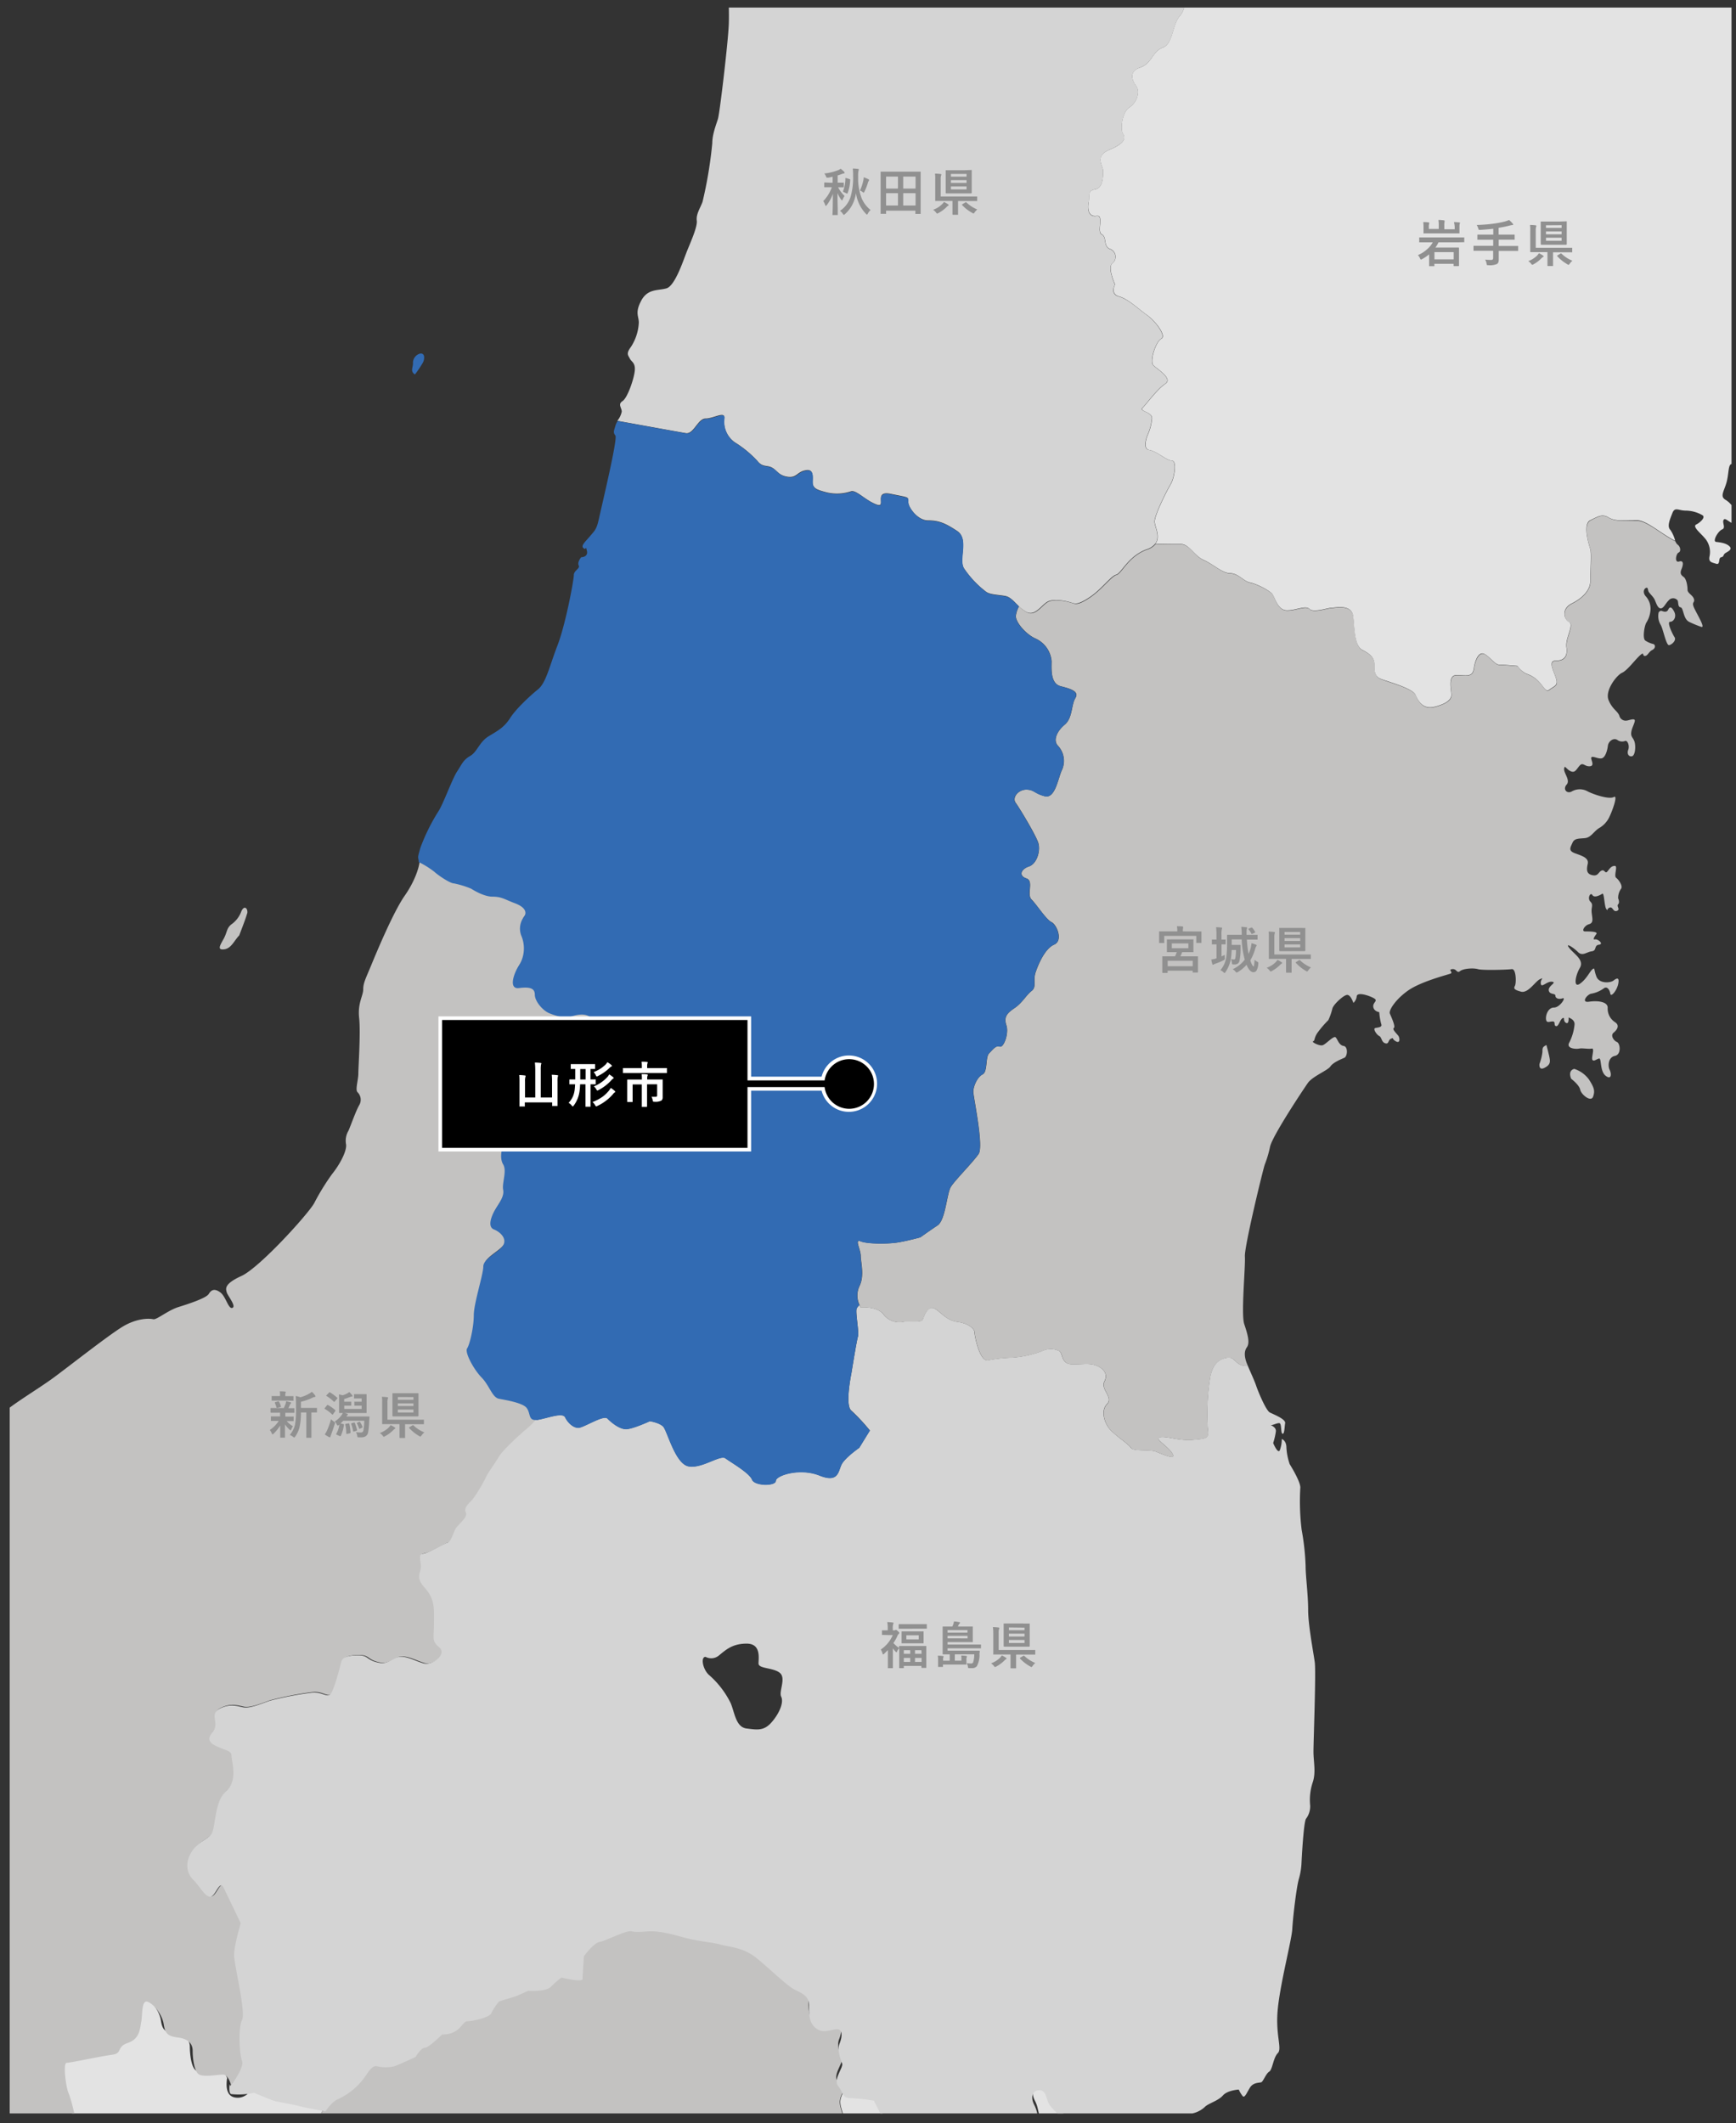
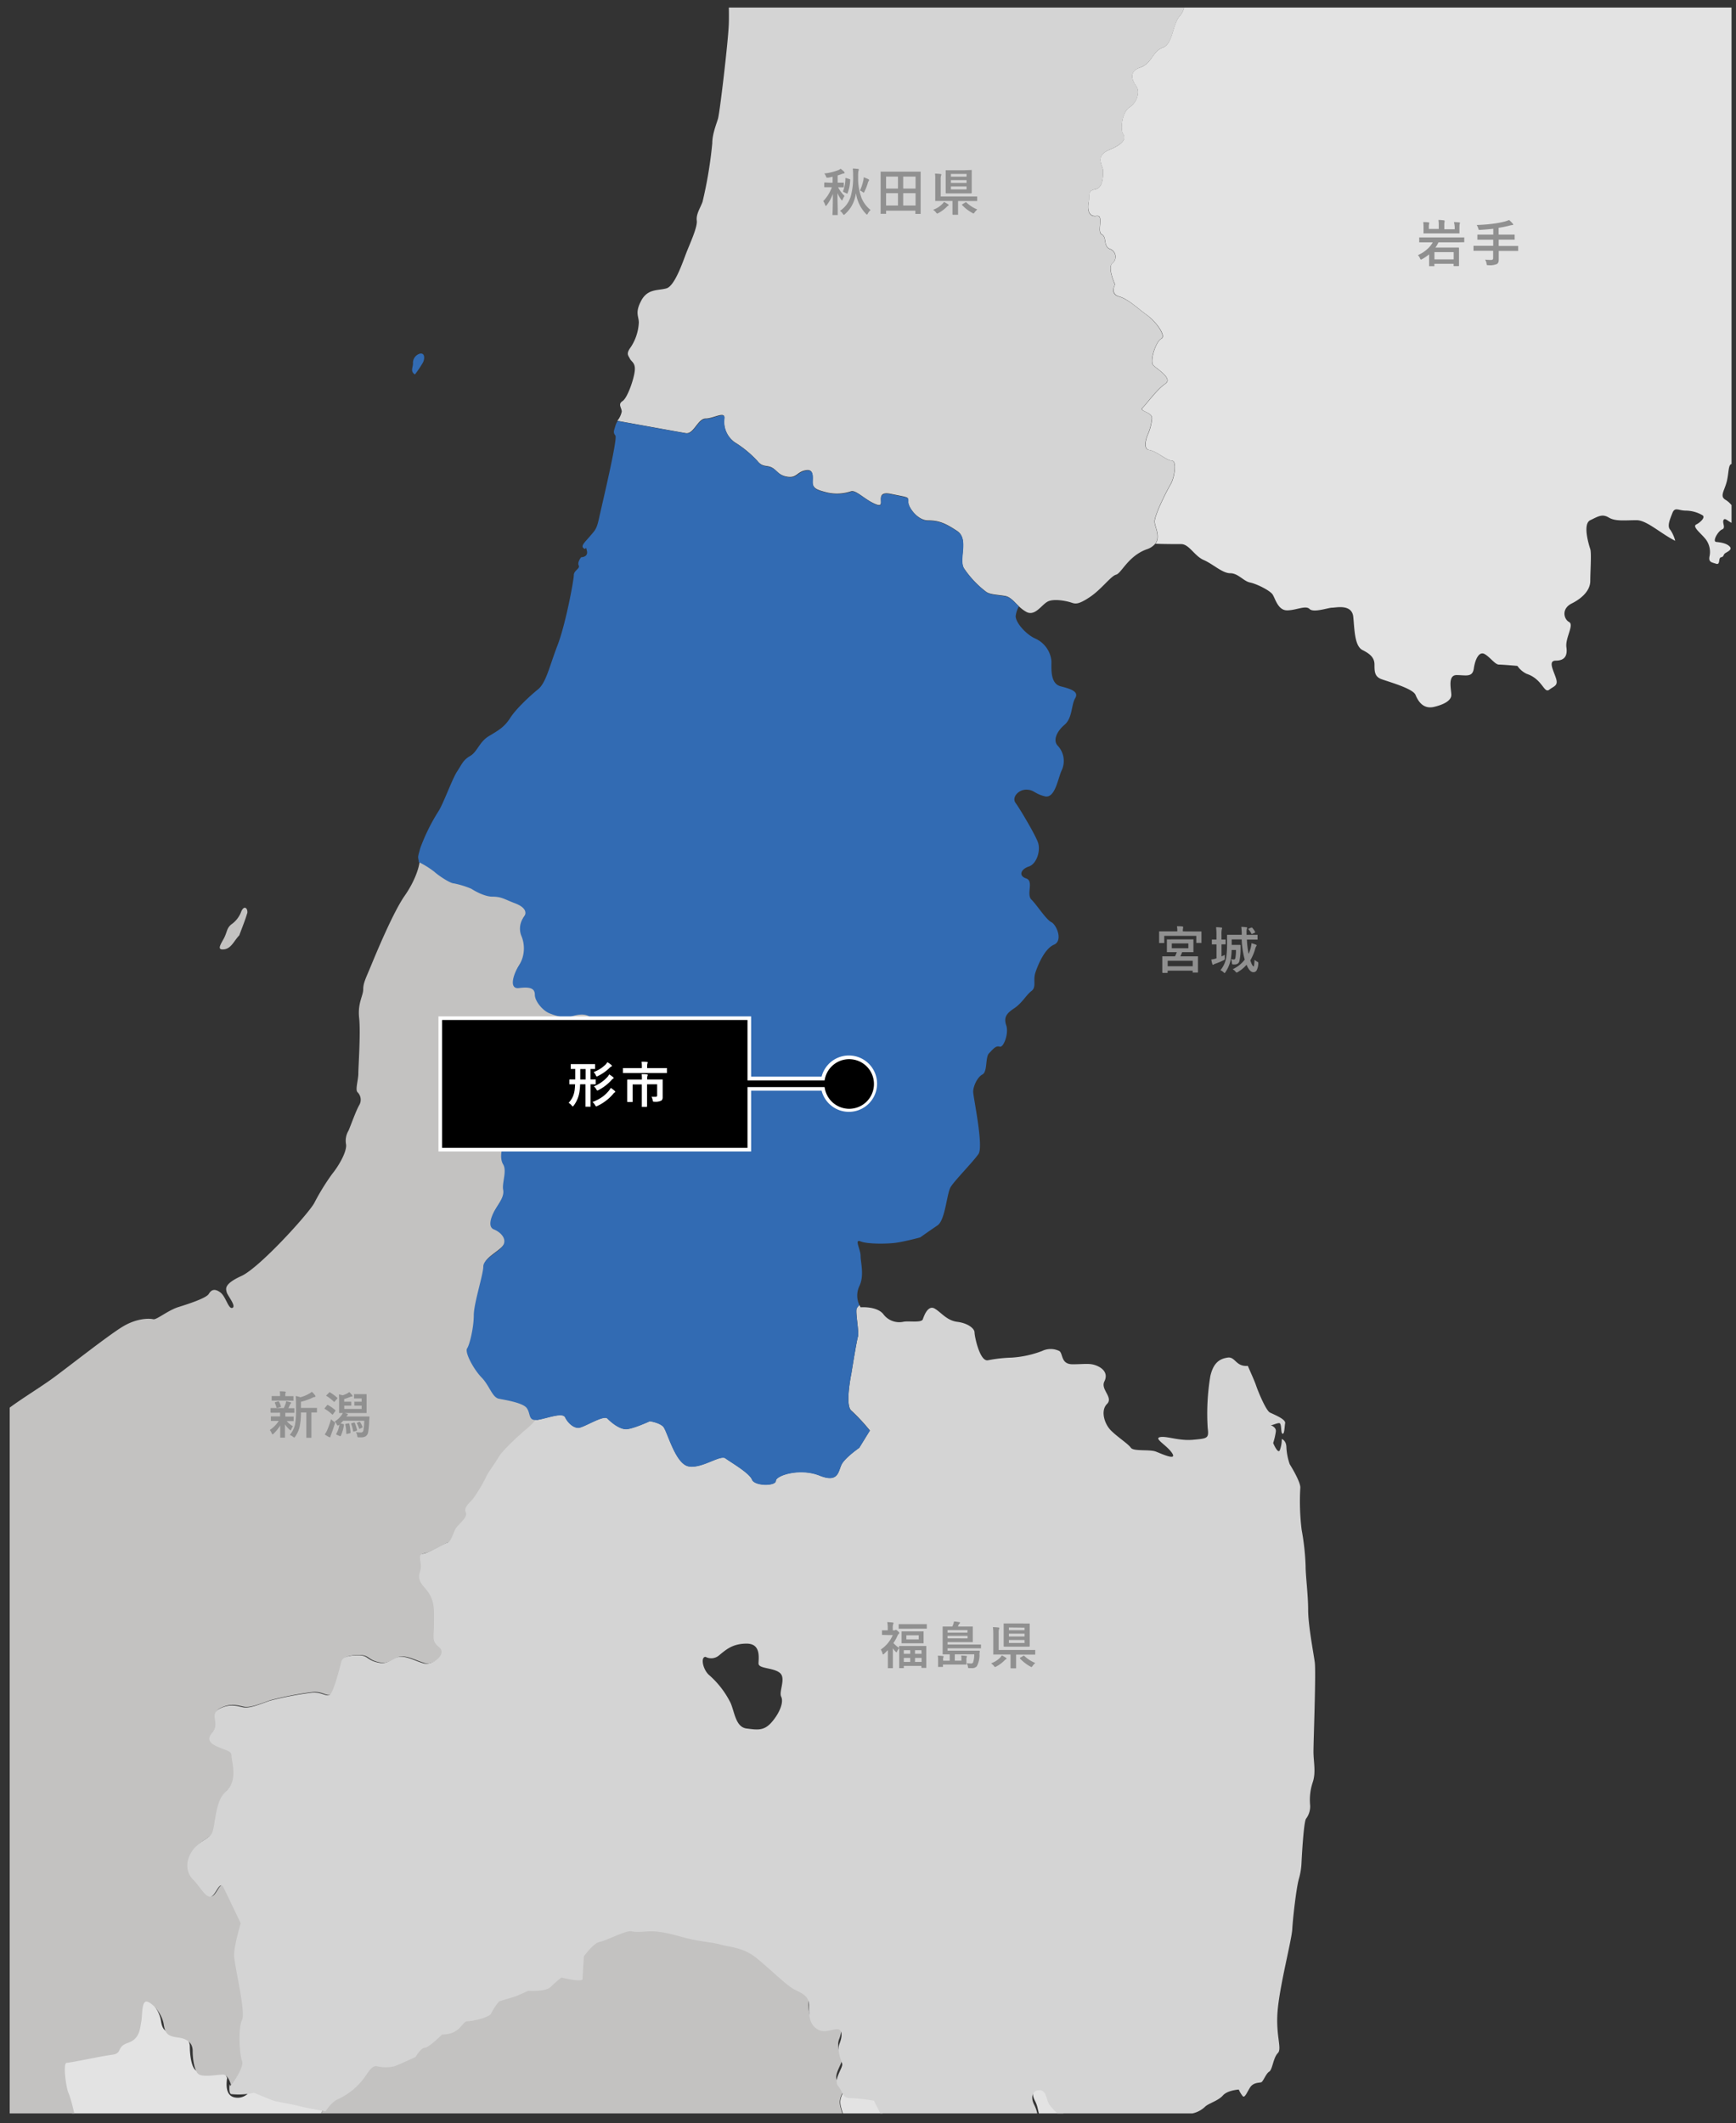
<svg xmlns="http://www.w3.org/2000/svg" id="mask" viewBox="0 0 480 587">
  <rect x="0" y="0" width="480" height="587" fill="#333333" stroke="none" />
  <defs>
    <style>.cls-1{fill:none;}.cls-2{clip-path:url(#clip-path);}.cls-3{fill:#e3e3e3;}.cls-4{fill:#c3c2c1;}.cls-5{fill:#d4d4d4;}.cls-6{fill:#326bb3;}.cls-7{isolation:isolate;}.cls-8{fill:#909090;}.cls-9{fill:#fff;}</style>
    <clipPath id="clip-path">
      <rect class="cls-1" x="2.68" y="2.09" width="476.08" height="582.2" />
    </clipPath>
  </defs>
  <title>map_yamagata</title>
  <g class="cls-2">
    <path class="cls-3" d="M-20.62,772.82A47.22,47.22,0,0,0-25.2,776a29.63,29.63,0,0,0-3.68-4.86c-2.2-2.21-8.26-3.31-8.26-7.17,2.2-14.87-5.51-9.36-1.11-12.12s1.78-4.21,1.41-6.41-4.76-1.46-6.23-1.83-1.83-.73-1.83-2.93-2.2-5.5-1.1-6.59,0,2.56,2.2,3.29,2.93-1.1,4.39-1.1,1.47-1.1.37-2.93-1.1-2.93.73-4,0-2.19-1.1-2.19-1.09-3.67-1.46-5.13-1.83-8.43.37-9.52,5.86-1.84,5.86-3.67,0-5.86.36-9.52,0-10.26-1.83-12.45-7.76-.48-11-1.58-2.82,4-7.59,3.58c-3.65-.28-7,.56-8.1-.17s-2.56-1.1-3.29-2.93-4.4-1.47-6.6-2.2-3.29-3.3-3.29-5.13a112.81,112.81,0,0,1,0-11.35c.36-4.4,1.1-4.4,2.19-5.86a14.55,14.55,0,0,0,2.57-7c0-2.2,0-5.86.73-7s5.5-6.23,5.86-7.33,4.4-2.56,6.6-2.93,1.83-7.32,1.83-8.42,2.56-1.47,4-2.2,3.29,0,5.12,0,.74-1.83,2.57-2.2a3,3,0,0,1,2.93,1.47l1.83-2.2a99.43,99.43,0,0,1,10.62-3.3c3.66-.73,6.23-4.76,6.59-5.86s7,1.83,8.06,1.83,2.2,1.47,3.3,0,2.56-1.46,4.76-2.19.37-9.53.73-10.63,3.3.74,4.76.37,2.39-1.34,7.15-2.44,5.14-1.48,5.14-2.94-2-7.07.17-9.64,6.82.46,8.28.09-1-9.61-1.69-11.08-1.61-8.39-.51-8.39,9.67-1.86,12.6-2.23,1.1-2.2,4.39-3.29,3.3-4,3.67-5.86,0-6.23,1.83-5.5,4,3.66,4.39,6.23,1.1,3.3,4,3.66,4,1.83,4,3.66.37,5.87,1.83,6.6,5.13,0,6.59,0c.92,0,1.55,1.15,1.89,2-.33,2.17-.27,4.94,2.13,5.37,3.27.6,4.78-2.57,4.78-2.57s4.41,1.84,5.51,2.21,5.88,1.1,7,1.47,7.34,1.47,7.34,1.47l.29-.42c-.08.86-.65,1.26-1.39,3a10.74,10.74,0,0,1-4,4.77c-1.47,1.1-2.57,4-1.84,5.88s4,3.67,5.88,4a2.06,2.06,0,0,1,1.1,3.67c-1.47,1.47-2.57,2.57-2.94,3.67s-.73,1.84-2.57,2.94a4.29,4.29,0,0,0-.73,6.62c2.2,2.56,2.57,2.2.73,5.87s-4.77,6.25-4,7.35.74,2.94-.37,5.14-1.83,7.35-.73,8.08,2.57.74,5.51,2.57a20.15,20.15,0,0,0,6.61,2.21c1.47,0,2.21.36,5.14.36s5.51-1.1,6.62,0,1.1,4.78,0,6.62-3.31,3.3-4.78,3.3-2.2,1.47-1.47,4.41-2.2,5.88-2.2,5.88,1.83,4.4,1.83,5.51A4,4,0,0,1,93.26,677c-1.11,0-.37,3.67-2.21,4.77s-3.3,7.35-5.51,8.82.74,5.51.74,7.34,4,4.41,7,5.15,2.2,2.57,0,2.93,0,2.94,1.1,3.68a48.26,48.26,0,0,1,4,3.67h1.1c1.1,0,1.47.37,2.57,1.84s2.94.73,5.14,0,4.41.37,10.29,1.1c2.33.29,1.1,1.47,4.41.74s2.93,0,4,0,1.83.36,3.3,1.46,1.11,2.58,2.21,4.41,2.2,2.21,2.94,4a20.2,20.2,0,0,0,1.36,2.63l-.26-.06a15.52,15.52,0,0,0-3.67,1.11c-1.47.73-2.21,2.57-3.68,2.57s-4-3.31-4-3.31-6.24,2.21-8.08,2.21-6.25,1.1-8.82,1.1-6.61,1.1-8.81-.37-6.25-5.88-8.45-7-3.31-3.31-5.14-4.41-5.51,1.47-6.25,2.94-1.83.74-2.57-.37-2.57-1.1-4.41-2.2-3.3,1.84-5.87.37c0,0-4.78-2.94-7-3.31s-6.62-2.94-9.19-4-6.61,2.94-7.34,4.78-3.31,5.87-4,7.34l-4.41,8.82s.73,4.41-1.47,6.24c-.89.75-1.47,4.78-1.47,4.78a14.8,14.8,0,0,0-3.67-.74c-1.47,0-4.78,2.94-4.78,2.94s-2.94.37-4.41-.73-1.47,2.57-1.83,3.67-3.68,2.94-3.68,2.94-5.87,1.1-8.08,1.47-4.77,2.57-5.87,4-3.31,4.77-5.15,5.51a9.16,9.16,0,0,1-6.24,0c-1.84-.73-4-1.47-4.41,0S-19.15,772.08-20.62,772.82Z" />
    <path class="cls-4" d="M84.44,589.89c-1.47,1.1-2.57,4-1.84,5.88s4,3.67,5.88,4a2.06,2.06,0,0,1,1.1,3.67c-1.47,1.47-2.57,2.57-2.94,3.67s-.73,1.84-2.57,2.94a4.29,4.29,0,0,0-.73,6.62c2.2,2.56,2.57,2.2.73,5.87s-4.77,6.25-4,7.35.74,2.94-.37,5.14-1.83,7.35-.73,8.08,2.57.74,5.51,2.57a20.15,20.15,0,0,0,6.61,2.21c1.47,0,2.21.36,5.14.36s5.51-1.1,6.62,0,1.1,4.78,0,6.62-3.31,3.3-4.78,3.3-2.2,1.47-1.47,4.41-2.2,5.88-2.2,5.88,1.83,4.4,1.83,5.51A4,4,0,0,1,93.26,677c-1.11,0-.37,3.67-2.21,4.77s-3.3,7.35-5.51,8.82.74,5.51.74,7.34,4,4.41,7,5.15,2.2,2.57,0,2.93,0,2.94,1.1,3.68a48.26,48.26,0,0,1,4,3.67h1.1c1.1,0,1.47.37,2.57,1.84s2.94.73,5.14,0,4.41.37,10.29,1.1c2.33.29,1.1,1.47,4.41.74s2.93,0,4,0,1.83.36,3.3,1.46,1.11,2.58,2.21,4.41,2.2,2.21,2.94,4a20.2,20.2,0,0,0,1.36,2.63l3,.68,1.71,1.28a4.06,4.06,0,0,1,.87-2.2c1.74-1.74,2.2.55,6.06-.55s0,0,2.2-.55,8.82-4.41,11.57-6.06,2.39-6.25,2.39-6.25a11.44,11.44,0,0,0-.18-3.3,6.36,6.36,0,0,1,.55-3.86c.36-.55,2.57-.92,2.57-.92l2.39-1.65,7.34,3.86,2.57-8.82,2.76-1.83s3.3,0,3.86-.74.55-2.75,1.1-4,2.2.55,2.2.55l2.21-.55s5.87,1.28,9.18-.37,2.39-6.24,2.39-6.24a19.47,19.47,0,0,1,5.51,2.2c2.75,1.65,1.65-3.3,1.65-3.3a29.32,29.32,0,0,1,4.41-.56c1.65,0,2.75,2.76,2.75,2.76a8.41,8.41,0,0,0,5,.55c2.76-.55,2.21-5.51,2.76-8.26s0-6.06,3.3-10.47,4.41-5,4.41-5,.55-4.41.55-7.16-1.65-13.23-1.65-13.23a21.39,21.39,0,0,0-.55-5c-.55-1.65-2.76-2.75-2.76-7.16s1.66-6.06,4.41-6.06,6.61-1.1,6.61-4.41-3.3-5-5-6.06.55-6.61.55-8.26.56-6.07.56-6.07,0-3.85-1.11-6.06-1.1-4.4-.55-7.71-1.1-5.51-1.1-7.72a5.74,5.74,0,0,1,1.06-2.84c-.51-.59-.73-1.56-1.61-2.66-1.47-1.84,1.47-5.15,1.1-6.25s-1.47-3.67-.73-5.51,1.1-4.41-1.1-4-3.68,1.1-5.52-.37-1.83-3.67-1.83-6.24-1.84-3.31-4-4.41-7-5.88-10.66-8.82-7.34-2.93-9.91-3.67-5.88-.73-11-2.2-7.35-1.47-8.45-1.47-3.68.37-5.14,0-7,2.57-8.82,2.94-4.41,4-4.41,4-.36,5.14-.36,6.24-5.88-.36-5.88-.36A30.74,30.74,0,0,0,152,548c-1.47,1.47-6.25,1.1-6.25,1.1l-3.3,1.47-4.78,1.47a16.63,16.63,0,0,0-2.2,3.3c-.37,1.1-5.14,2.21-6.61,2.21s-1.84,3.67-7,3.67c0,0-3.67,3.67-4.78,3.67s-2.57,2.58-2.57,2.58-4.77,2.2-5.88,2.57a10.63,10.63,0,0,1-4.77,0c-1.47-.37-2.57,1.83-3.67,3.3a18.7,18.7,0,0,1-7.35,5.88,9.45,9.45,0,0,0-3,2.89c-.08.86-.65,1.26-1.39,3A10.74,10.74,0,0,1,84.44,589.89Z" />
    <path class="cls-3" d="M319.9,592.1a20.12,20.12,0,0,1-7.72-1.47c-1.83-.74-7.71-3.31-9.55-4.78s-4.77-.37-6.24-.37-5.51-3.67-6.25-5.14-.73-3.67-2.57-3.67-2.57,1.84-1.47,4,.74,2.94,1.84,5.88,1.47,4.4,0,4.77-5.88,2.94-7.71,3.67-3.68,6.62-5.51,6.62-2.21,3.3-4,4.77-2.57,1.1-3.68-1.1a10.67,10.67,0,0,0-5.51-5.14,23.41,23.41,0,0,0-5.87-.74s-2.21-4-2.21-6.24a6.16,6.16,0,0,0-2.94-5.14c-1.47-.74-4.77-.37-5.51-1.84l-3.3-6.61a56.64,56.64,0,0,0-6.61-.74,2,2,0,0,1-1.7-.64,5.74,5.74,0,0,0-1.06,2.84c0,2.21,1.65,4.41,1.1,7.72s-.55,5.51.55,7.71,1.11,6.06,1.11,6.06-.56,4.41-.56,6.07-2.2,7.16-.55,8.26,5,2.76,5,6.06-3.85,4.41-6.61,4.41-4.41,1.65-4.41,6.06,2.21,5.51,2.76,7.16a21.39,21.39,0,0,1,.55,5s1.65,10.47,1.65,13.23-.55,7.16-.55,7.16-1.1.55-4.41,5-2.75,7.71-3.3,10.47,0,7.71-2.76,8.26a8.41,8.41,0,0,1-5-.55s-1.1-2.76-2.75-2.76a29.32,29.32,0,0,0-4.41.56s1.1,5-1.65,3.3a19.47,19.47,0,0,0-5.51-2.2s.91,4.59-2.39,6.24-9.18.37-9.18.37l-2.21.55s-1.65-1.84-2.2-.55-.55,3.3-1.1,4-3.86.74-3.86.74l-2.76,1.83L176.27,710l-7.34-3.86-2.39,1.65s-2.21.37-2.57.92a6.36,6.36,0,0,0-.55,3.86,11.44,11.44,0,0,1,.18,3.3s.37,4.6-2.39,6.25-9.36,5.51-11.57,6.06,1.66-.55-2.2.55-4.32-1.19-6.06.55a4.06,4.06,0,0,0-.87,2.2l1.23.92-1.23-.92c-.68,4.16.74,12.21,2.52,14.88,2.2,3.31,2.2,2.21,2.2,3.31s.37,4.22,1.11,4.77,3.49.37,4,.92,2.2-.18,2.2-.18a3.54,3.54,0,0,1,0-.72c-.35-1.47-.55-2.59-.55-2.59s.2,1.12.55,2.59a2.46,2.46,0,0,1,2-2.22c2.39-.55,3.49,2.39,4,4.78s2.2,3.67,4,5.5,2.76,2.76,4,3.86,3.86,3.86,4,5.14.37,4.05,2.94,5.51,1.66,1.66,3.49,1.84,2.39-.55,2.57.92.19,4.41,1.1,5.32,3.31,1.11,4.6,2.39a20.74,20.74,0,0,0,4.77,3.49c1.47.74,3.86.55,5.33,1.84s2,2.57,3.49,2.94,3.12,2,3.85,2.57,1.11-.92,2.21-.92a14,14,0,0,1,5.51,1.84c1.28.92,2.75,2.94,3.86,4s.91,2.39,3.12,2,3.85-1.66,6.43-2.76,4-.18,5.51.37,1.47.19,3.3-1.1,3.67-4,5.69-2.57,5.52,2,7.35.18,4.41-5.33,5.88-5.51,4.41-2.39,6.06-2.39,6.43-.18,7-.73,1.29-2.2,2-1.65,3.86,1.28,5.88,2.38,2,.74.73-1.47-.37-1.83.55-2.94a10.7,10.7,0,0,0,1.84-3.85c.55-1.65.37-2,1.65-1.1s2.39,3.12,3.86,3.67,5,2,5.69,3.49,1.84,3.67,3.12,4,4.78,5.51,5.33,7.16,1.1,1.84,2,2,11.39,2.21,12.31,5.51,2,6.62,4.22,8.64a72.7,72.7,0,0,0,7.35,5.5c1.1.74,4.77,4,6.43,4.23A13.89,13.89,0,0,0,335,825l0,0c-.37-.55-2.39-1.1-4.78-2.2s-5.51-6.43-8.63-12.13-12.49-22.4-12.49-22.4-4.77,2-5.69,1.83-1.1-1.83-.55-1.47a9.17,9.17,0,0,0,.91.55L308,786s-1.1-3.3-1.47-4.22a12,12,0,0,0-2.94-3.86c-.92-.55-7-11.94-13.41-31.4s-6.24-32-6.24-34.17,3.31-4.59,4.22-5.14,1.66-3.49,1.84-4.59,1.84-2,2.2-3.12,1.29-.55,2.21-3.49-1.1-5.14-1.84-7.72,1.1-3.12,2.21-4.77-.74-1.84-1.84-2.94-.37-7.16.37-8.63,2.75-3.49,3.12-7a47.4,47.4,0,0,1,3.49-12.31c1.47-3.12,2.94-4.4,4.41-6.24s1.83-7.9,2.38-9,3.13-1.29,3.86-2.2-.55-6.43-.18-7.35a28,28,0,0,0,2-5.33c.36-2,0-4,1.28-7.34s5.33-13,6.06-14.15,2.21.55,2.94.74,2.76-.19,2.39-1.29a14,14,0,0,1-.82-4C322.25,595,321.71,592,319.9,592.1ZM244.23,739.39C246.8,739,246.8,742,249,742s4.41,0,5.88,1.84,5.14,5.88,3.67,7.35-3.67,1.47-4.41.37,0-2.94-1.83-3.68-4.41-2.2-4.78-3.3a10.38,10.38,0,0,0-1.1-2.21C243.86,742.33,241.66,739.76,244.23,739.39Zm28.28,41.51c-4-.36-4.77.37-5.88-1.84s1.11-.73-1.1-2.2-5.51-2.57-7.35-1.84-5.14.37-7.34.37-4.41-1.83-2.2-2.2,5.5,0,4.4-2.21-.73-5.51-3.67-5.14-4.77,0-7,.37-2.57-1.1-6.24-1.47-6.62-1.1-7.72-4.41-2.2-7-.36-6.61.36,1.84,2.57,2.57a45.21,45.21,0,0,0,8.08,1.47c2.94.37,7.34,0,9.18,1.1s4.78-.73,5.88-1.83,4.4-4.78,5.87-3.68c2,1.48,1.84,6.61,4.05,7.72s4.4,5.87,5.87,8.44,2.94,6.62,4.78,8.09S276.55,781.27,272.51,780.9Zm18.37,10.29c-2.19-.88-3.18-6.09-1.84-5.15C292.71,788.62,292.71,791.92,290.88,791.19ZM286.1,761.8c1.1,1.1.74,4,2.21,6.25a17.76,17.76,0,0,1,2.2,7.34c0,1.1,1.1,6.61,1.1,6.61s-2.57-3.67-2.57-4.77-1.47-4-3.3-4.78-.37-3.3-.37-3.3-1.47-4-1.47-5.51-2.57-3.31-3.31-4.41-1.52-1.41.37-3.31c1.1-1.1,1.47.74,2.57,1.84S285,760.7,286.1,761.8Z" />
    <path class="cls-4" d="M-75.64,302.9c-.14-.44.72-1.3.72-1.3s.72,1,1.3.72,1.29-1,2.16-1a3.1,3.1,0,0,0,2.45-2c.43-1.15,1.29-3.89,1-4.75s-.28-1.16.58-2a6.75,6.75,0,0,0,2-3.89c0-1.29.43-2.3,1.15-2.3a4.2,4.2,0,0,0,2.88-1.59c.72-1,2.45-2,2.88-1.44s2.31.15,2.45,1.59-1.58,6.33-1.44,8.35.87,7.78-.43,10.52a22.46,22.46,0,0,0-1.73,6.92c-.14,1.15-.14,1-1,2.3s-1.87,3.89-3.17,6.63-2.59,3.31-3.31,5.62-1.44,3.31-2,5.33-.72,4.9-.14,6.05.14.86,1.15,1.87,3.6,2.88,5.19,2.88a6.74,6.74,0,0,0,3.74-1.15c1.3-.72,3-.29,4.18-.72a8.21,8.21,0,0,0,3.75-3c.86-1.44,1.58-2.44,2.59-2.59s.86,2.6,1.44,4.32-.43,5-1.29,6.63a13,13,0,0,0-1.88,4.61,10.23,10.23,0,0,1-1.87,4.47,37,37,0,0,0-2.45,4.75,73.59,73.59,0,0,0-3.31,8.07c-.44,1.73-.15,4.47-1.3,5s-1.15.72-1.44,1.3a11,11,0,0,1-3.17,3.6c-1.58,1-2.88,1.3-3.31,1.73s-6.2,5-7.5,6.49-6.77,6.33-8.35,6.62-7.49-.29-8.5.29a13.64,13.64,0,0,1-3,1.3c-1,.29-2.74.72-3.31,1.73s-.29,1.72-2.74,1.58a15.6,15.6,0,0,1-6.63-2.31c-1.29-.86-.14-1.58.58-2.3s1-2.45,2.3-2.59,2.6-.87,3.32-.44,1.73-.43,2.45-.86,3.74-2.59,4-5.19,1.87-5.47,1-6.34-1-4,0-4.75,2.45-3.31,3.17-4,5-2.74,5.47-5,.44-4.46-3-6.91-5.76-2.88-7.06-2.16-.58,2-1.59,2.88-2,4-2.16,5-.14,1.73-.86,1.29-1-1.72-2.45-2.3-1.3-1.3-1-2a13.51,13.51,0,0,0-.29-4.89c-.29-.44-1.29-2.89-.43-3.32s1.73-1,1.44-3-.72-3.9.14-5.48,2-3,1.45-3.75.43-2.3,1.15-2.88a45,45,0,0,0,4.18-5.91c.86-1.43,2.73-3.31,3.45-5.18s.44-4.75,1.73-6.34,2.74-3,2.74-4,1.58-.29,2.45-.72,5-3.32,5.91-4.9.86-1.44,1.58-1.87S-75.64,302.9-75.64,302.9Zm144-50.35c.27-1.38-.83-2.48-1.65-.55a7.45,7.45,0,0,1-2.75,3.57c-1.38,1.1-1.1,2.2-2.2,4.13s-1.65,3,.28,2.75,2.75-2.48,4.12-3.85C66.12,258.6,68,253.92,68.32,252.55Zm-265.5,323c1.72.57,6.1,1.91,7.43,2.48s.38,4.38.38,5.15a12.14,12.14,0,0,1-.76,3.62c-.57,1.71,2.67,4.76,3.81,6.29s-.18,5.72-.18,6.67a15.09,15.09,0,0,0,2.09,5.34c1.14,1.9.19,4.19.19,5.33s1.72,1.91,2.48,3c.17.26.47.29.82.18.24-.58.41-.95.41-.95s-.17.37-.41.95c1.2-.38,3.12-2.41,3.56-2.85s2.86-2.1,4.39-3.24,1.9-3.24,3.24-4.57,3.62-6.86,5.14-8,2.48-1.72,2.29-3.06-1.71-5.33-2.48-6.1-.76-2.28,1.15-2.47,2.85.38,3.81.38a11.93,11.93,0,0,0,4.76-.61c1.91-.77,3.24-1.15,4.38-.2s.58,1.53,1.91,2.1,4,0,6.48.19,3.43,2.14,4.39,2.52,1.33.38,1.71,1.53a4.19,4.19,0,0,1-2.29,4.38c-1.9,1-.76,1.34-.38,3.81s-3,3.43-2.28,3.81,4,3.05,4,3.05a3.92,3.92,0,0,0,2.67.95c1.33-.18.76.2,1.71,1.53s1.52.19,2.86-.57.76-3.81,1.71-5.53,3.25-2.48,5.91-3.62,5.72.57,7.82.38a13.35,13.35,0,0,0,5.33-1.91c1.34-.76,3.24-2.28,4-2.09a12.16,12.16,0,0,0,4.57-.76c.57-.38,1.52.38,2.86,1.33s1.14,2.1,1.14,3.43,1.15,1,2.86-.19,1.53-3,.57-3.62-.95-1.52,0-2.48a2.56,2.56,0,0,0,0-3.24c-.57-.76.58-2.48.77-3.81s3.24-2.67,3.81-2.86,2.86.38,4,0,3.24-5.33,3.43-6.1,3.24-4.19,3-5.52,2.29-3.43,3.24-3.82,5.91-2.66,7.62-3.43,3.82-.76,5.72-1.14,2.86-1.15,4.77-1.72,1.9.77,3.24,1.53,3.24.19,4.38,0,1.72,2.1,1.72,3.43,3,3.81,2.66,6.48-.76,8.39-.76,9,.95.57,1.14,1.52a11.88,11.88,0,0,0,.77,3,2.15,2.15,0,0,0,2.67.19c1.14-.57,1.9,1.14,2.09,3s0,3.24,1.91,2.67,5.72,2.67,6.67,2.67,2.29,1.33,2.67,3-.57,4.57-.76,5.33-.2,1.34.76,1.72.19,4.19,0,5.14-2.29,2.29-3.24,3.25,4,5.71,4,5.71l-.76,3.78c3.32-1,5.6-4.65,5.95-5.68s6.06,3.09,7.16,3.09,3.07.2,4.17-1.26,2.56-1.47,4.75-2.2.37-9.5.73-10.6,3.29.73,4.75.37,2.38-1.34,7.14-2.44,5.13-1.47,5.13-2.93-2-7.06.16-9.62,6.81.45,8.27.09-1-9.59-1.69-11.06-1.61-8.37-.51-8.37,9.65-1.86,12.58-2.23,1.09-2.19,4.38-3.29,3.29-4,3.66-5.84,0-6.22,1.82-5.49,4,3.66,4.39,6.22,1.1,3.28,4,3.65,4,1.83,4,3.66.37,5.85,1.83,6.58,5.12,0,6.58,0,2.2,2.92,2.2,2.92,4-5.08,3.28-6.92-1.1-9.16,0-11.36S65,543,65,540.42s1.83-8.8,1.83-8.8-3.67-7.7-4.77-9.9-2.2,2.57-3.66,2.57-2.93-2.93-4.77-4.77-2.19-4.77-.36-7.7,4.39-3.3,5.49-5.13.74-8.8,4-11.73,1.46-8.07,1.46-9.53-1.1-1.47-3.66-2.57-3.3-2.2-1.47-4.4-1.1-4.76,1.83-6.23,4.77-.73,6.6-.37,5.14-1.1,7.34-1.83a89,89,0,0,1,11.36-2.2c2.54-.39,4,1.1,5.13.73s2.93-7.69,3.3-9.16,2.2-1.83,4.77-1.83,2.2,1.1,4.76,1.83,3.3,0,5.5-1.1,5.13.73,7.7,1.47,6.6-2.57,4.4-4.4-1.47-2.57-1.47-6.6.37-6.6-2.56-9.9-.74-4-1.1-6.6-.37-2.57,1.1-2.93,5.13-2.57,6.23-2.94,1.47-2.2,2.2-3.66,3.66-3.3,2.93-4.77,1.47-2.93,2.2-4a44.46,44.46,0,0,0,3.3-5.5c.37-1.1,2.57-4,3.67-5.86s6.23-6.6,8.06-8.07a20.78,20.78,0,0,0,2.15-2.16c-2.06.07-1.48-2-2.52-3.34s-5.86-2.19-7.69-2.56-2.57-3.67-4.77-5.87-4.77-7-4-8.06,1.83-5.87,1.83-9.17,2.57-11.37,2.57-13.56,4.4-4,5.5-5.87-.74-3.66-2.57-4.4-.73-3.66.37-5.5,2.56-3.66,2.2-5.49,1.1-5.14,0-7-.37-4.76.36-6.23.74-2.94,4-2.94,5.13,1.47,9.89.74c1.15-.18,2.2,1.1,3.3,0s8.43-5.5,9.9-6.24,3.67-4.39,4-7,4-3.67,5.14-5.13-4-4-5.14-6.23-5.5-6.24-7.33-7.7-4.76-.37-5.86,0-3.67-.37-5.5-1.1-4-3.3-4-5.14-1.46-2.19-4.39-1.83-1.47-4,0-6.23a8.94,8.94,0,0,0,.73-8.06,5.37,5.37,0,0,1,.73-5.5c.73-1.1.37-2.57-2.56-3.67s-3.67-1.83-6.24-1.83-5.86-2.2-5.86-2.2a25.06,25.06,0,0,0-4.77-1.47c-1.1,0-4.4-2.2-5.5-3.3a25.36,25.36,0,0,0-4.28-2.65c0,1.6-1.24,5.65-4.08,9.71-3.16,4.51-7.68,15.35-9.26,19.18s-2.26,5-2.26,6.78-1.58,3.83-1.13,7.9-.22,13.54-.22,15.35-.91,4.51-.23,5.19a2.91,2.91,0,0,1,.45,3.62c-.9,1.57-2.25,5.41-2.93,7a5.42,5.42,0,0,0-.68,3.84c.23,2-2,5.87-3.84,8.13a63.64,63.64,0,0,0-5,8.13c-1.81,3.16-15.13,17.83-20.1,20.09s-4.28,3.61-4.06,4.51,2.71,3.84,1.58,4.3-1.8-3.16-3.39-4.3-2.48-.67-3.16.46-5.42,2.7-8.35,3.61-6.1,3.61-7,3.38-4.52-.45-8.8,2.26S19.22,377.63,14.93,380.8,3,388.47.48,391s-7.9,8.58-9.71,15.81-2.93,14.9-3.61,17.83-5.2,14.23-6.55,16.26-6.09,9.48-8.8,11.06-4.29,2.26-5.65,5.42A12.44,12.44,0,0,1-38.35,463a5.86,5.86,0,0,0-2.26,3.61c-.23,1.36-3.39,8.58-4.74,11.74a48.7,48.7,0,0,1-5.19,8.81c-1.13,1.35-9.71,3.84-13.55,6.77a72.88,72.88,0,0,0-12.42,11.52,205.77,205.77,0,0,1-16.93,17.16c-1.58,1.12-2.93.9-3.61,2.48s-2.26-.68-3.39,1.12a8.63,8.63,0,0,1-3.84,3.39c-1.12.45-9,2.26-12,2.26s-5.19-4.06-8.81-2.48a21.21,21.21,0,0,0-8.35,6.77c-1.81,2.48-6.32,6.09-10.84,8.13s-10.16,7-14.9,9-13.54,5.19-15.57,6.55-16.94,5.41-22.13,7.9a36.82,36.82,0,0,1-5.16,1.89,19.35,19.35,0,0,0,1,2C-199.85,573.48-198.89,575-197.18,575.57Z" />
    <path class="cls-5" d="M339.41,375.34c-2.56.37-4,1.84-4.76,5.13a63.32,63.32,0,0,0-.73,14.28c.37,2.93,0,2.93-4,3.3s-7.32-1.1-9.16-.73,1.84,2.2,3.3,4.39-2.56.37-4.39-.36-6.23,0-7-1.1-3.66-2.93-5.49-4.76-2.94-5.5-1.1-7.33-1.84-4-.73-6.22-.37-3.67-2.2-4.4-3.3-.36-6.59-.36-2.57-2.94-3.67-3.67a5.43,5.43,0,0,0-4.76,0,28.52,28.52,0,0,1-8.42,1.83,39.93,39.93,0,0,0-6.59.74c-2.2.36-3.66-6.59-3.66-7.69s-1.84-2.57-4.76-2.94-4.4-2.56-6.23-3.65-2.93,1.82-3.3,2.92-4,.37-5.49.73a5.49,5.49,0,0,1-5.49-2.19c-1.84-2.2-6.23-1.83-6.23-1.83a5.05,5.05,0,0,1-.32-.64,2.91,2.91,0,0,0-.78,1c-.36,1.09.73,6.59.37,7.69s-1.83,10.25-1.83,10.25-1.83,8.79,0,10.25a52.79,52.79,0,0,1,5.12,5.5l-2.93,4.76s-3.66,2.56-4.76,4.39-.73,5.5-6.22,3.29-12.09,0-12.09,1.47-5.86,1.47-6.59-.36-5.86-4.77-7.32-5.86-6.59,2.92-10.26,2.19-5.86-9.88-7-11-3.67-1.47-3.67-1.47-4.76,2.2-6.59,2.2-4-1.83-5.13-2.93-6.59,2.56-8.05,2.56-2.93-1.46-3.66-2.92-5.13.36-7.7.73l-.42,0a19.87,19.87,0,0,1-2.14,2.16c-1.83,1.47-7,6.23-8.06,8.06s-3.29,4.76-3.66,5.86a43.06,43.06,0,0,1-3.29,5.49c-.74,1.1-2.93,2.56-2.2,4s-2.2,3.3-2.93,4.76-1.1,3.3-2.2,3.66-4.76,2.57-6.22,2.93-1.47.37-1.1,2.94-1.83,3.29,1.1,6.58,2.56,5.86,2.56,9.89-.73,4.76,1.47,6.59-1.84,5.13-4.4,4.4-5.49-2.57-7.69-1.47-2.93,1.84-5.49,1.1-2.2-1.83-4.76-1.83-4.4.37-4.77,1.83-2.19,8.79-3.29,9.16S88.53,467.61,86,468a89.49,89.49,0,0,0-11.35,2.19c-2.2.73-5.49,2.2-7.33,1.84s-3.66-1.11-6.59.36,0,4-1.83,6.23-1.1,3.3,1.47,4.39,3.66,1.1,3.66,2.56,1.83,6.6-1.47,9.53-2.92,9.89-4,11.72S54.86,509,53,511.94s-1.46,5.86.37,7.69,3.3,4.77,4.76,4.77,2.56-4.77,3.66-2.57,4.76,9.89,4.76,9.89-1.83,6.22-1.83,8.79,3.3,15.75,2.2,17.94-.73,9.52,0,11.35-3.28,6.91-3.28,6.91-.06-.21-.17-.53c-.13,1.38-.1,2.71.52,2.78a19.57,19.57,0,0,0,6.23-.37s4.39,1.83,5.49,2.2,5.86,1.1,7,1.47S90,583.72,90,583.72s1.63-2.53,3.3-3.29a18.71,18.71,0,0,0,7.32-5.86c1.1-1.47,2.2-3.67,3.66-3.3a10.59,10.59,0,0,0,4.76,0c1.1-.37,5.86-2.57,5.86-2.57s1.47-2.56,2.57-2.56,4.76-3.66,4.76-3.66c5.13,0,5.49-3.66,7-3.66s6.22-1.1,6.59-2.2a16.71,16.71,0,0,1,2.19-3.3l4.77-1.46,3.29-1.46s4.76.36,6.23-1.1a30,30,0,0,1,2.93-2.57s5.86,1.47,5.86.37.36-6.23.36-6.23,2.57-3.66,4.4-4,7.32-3.29,8.79-2.92,4,0,5.12,0,3.3,0,8.43,1.46,8.42,1.47,11,2.2,6.23.73,9.89,3.66,8.42,7.69,10.62,8.79,4,1.83,4,4.4,0,4.75,1.83,6.22,3.3.73,5.49.36,1.83,2.2,1.1,4,.37,4.39.73,5.49-2.56,4.39-1.09,6.22,1.09,3.3,3.29,3.3a56.85,56.85,0,0,1,6.59.73l3.3,6.59c.73,1.47,4,1.1,5.49,1.84a6.13,6.13,0,0,1,2.93,5.12c0,2.2,2.2,6.23,2.2,6.23a23.65,23.65,0,0,1,5.86.73,10.61,10.61,0,0,1,5.49,5.13c1.1,2.19,1.83,2.56,3.67,1.1s2.19-4.77,4-4.77,3.66-5.85,5.5-6.58,6.22-3.3,7.69-3.67,1.1-1.83,0-4.76-.73-3.66-1.83-5.86-.37-4,1.46-4,1.83,2.2,2.56,3.66,4.76,5.13,6.23,5.13,4.4-1.1,6.23.37,7.69,4,9.52,4.76a19.93,19.93,0,0,0,7.69,1.46,7.82,7.82,0,0,1,2.59.27,1.37,1.37,0,0,1,0-.45c.19-1.47,3.11-7,3.48-7.88,0,0,2.57-.54,4-.91a7.19,7.19,0,0,0,3.48-1.83c.91-.92,3.66-1.65,4.94-3.12s4.4-1.64,4.4-1.64a7.55,7.55,0,0,0,1.1,1.83c.55.55,1.09-.92,2-2.38s2.56-1.28,3.11-1.47,1.28-2.38,2.2-2.93,1.1-3.84,2.38-5.12-.73-5,0-12.27,3.84-19.05,4-22,1.1-11.36,1.83-13.92a18.52,18.52,0,0,0,.73-4.58s.55-11.35,1.28-12.08a5.65,5.65,0,0,0,1.1-3.67,15.37,15.37,0,0,1,.73-6.4c.92-2.75.19-5.68.19-8.43s.73-22,.36-24.72-1.83-10.25-1.83-14.46S361,435.77,361,433a67.55,67.55,0,0,0-1.1-10.07,64.52,64.52,0,0,1-.37-11.53c.19-1.65-2.93-6.6-2.93-6.6a16.67,16.67,0,0,1-.91-4.57c0-2-1.28-2.39-1.28-2.39a8.87,8.87,0,0,1-.55,3.12c-.55,1.1-1.83-2-1.83-2a18.93,18.93,0,0,0,.73-3.12C353,394.39,351,394,351.5,394s1.46-.55,2.2-.55.36,2.75.91,2.93.55-1.83.73-2.93-3.11-2.38-4.21-2.93-3.29-5.86-3.84-7.51c-.42-1.25-1.58-3.77-2.27-5.39C341.65,377.91,341.6,375,339.41,375.34ZM216,469.1c.73,1.46-.37,4.39-2.56,6.95s-4,2.2-7,1.83-3.3-4.39-4.4-7a25,25,0,0,0-5.86-7.68c-1.83-1.47-2.56-5.13-1.1-5.13a3.31,3.31,0,0,0,3.67-.36c1.83-1.47,3.66-3.3,7.69-3.3s3.29,4,3.29,5.49,4,1.1,5.86,2.57S215.27,467.63,216,469.1Z" />
-     <path class="cls-4" d="M459.44,168.89c.41.14,1.37.55,1.78-.28s.83-1.09,1.65.42-.13,2.88-1.1,2.88.69,3.44,1.24,4.26-.69,2.06-1.51,2.19-1.65-4.53-2.34-5.63a4.72,4.72,0,0,1-.54-3.43S459,168.75,459.44,168.89ZM435.27,295.51c-1.92.55-.83,2.75-.83,2.75s2.2,1.64,2.48,3,3,3.57,3.57,1.92.27-2.47-1.1-4.67A8.13,8.13,0,0,0,435.27,295.51Zm-7.69-6.59c-1.1.55-1.1.82-1.1,1.92a13.78,13.78,0,0,1-.82,3.3s-.28,1.92,1.37,1.09,1.65-1.64,1.37-3S427.58,288.92,427.58,288.92Zm17.3-145.75c-1.83-1.1-2.92-.37-5.12.73s-.37,6.95,0,8,0,6.23,0,8.79-2.2,4.76-5.13,6.23-2.2,4.39-.73,5.13-1.1,4.39-.74,7-.73,3.67-2.92,3.67-.74,2.56,0,4.76-.37,2.19-1.84,3.29-1.83-2.93-6.22-4.39a6.38,6.38,0,0,1-2.57-2.2s-4-.36-5.12-.36-2.56-2.2-4-2.94-2.57,1.47-2.93,4-2.2,1.84-4.76,1.84-1.46,4-1.46,5.49-1.84,2.56-4.77,3.3-4.39-1.47-5.12-3.3-7.69-3.66-9.52-4.4-1.84-2.19-1.84-4-1.1-2.94-3.29-4-2.2-5.5-2.57-9.16-4.76-2.56-5.86-2.56-5.12,1.46-6.22.36-3.66.37-6.23.37-3.29-3.3-4-4.39-4.39-2.93-6.22-3.3-3.3-2.57-5.49-2.57-4.77-2.56-7.33-3.65-4-4.4-6.23-4.4c-1.42,0-4.7,0-7.12-.1a5,5,0,0,1-2.4,1.56c-5.12,1.84-6.95,6.59-8.42,7s-4,4-7.32,6.23-4,1.83-5.13,1.46-4.39-1.1-6.23-.36-3.66,4.39-6.22,2.92a10.32,10.32,0,0,1-2.05-1.58,7.39,7.39,0,0,0-.88,2.68c0,1.84,2.93,5.13,5.49,6.23a7.59,7.59,0,0,1,4.4,6.23c0,2.19-.37,6.22,2.56,6.95s5.13,1.47,4,3.3-.73,5.49-2.93,7.32-3.3,4.4-1.83,5.86a6.15,6.15,0,0,1,1.1,6.6c-1.1,2.19-1.83,8.05-4.76,7.32s-2.93-1.83-5.13-1.83-4,2.2-2.93,3.66,5.49,8.79,6.22,11-.36,5.86-2.56,6.59-2.93,2.56-.73,3.29,0,4.4,1.46,5.86,4,5.5,5.5,6.23,3.29,5.13.73,6.23-4.39,5.49-5.13,7.69.37,4-1.1,5.12-2.56,3.3-4.76,4.77-2.93,2.56-2.2,4.75-.73,6.23-1.83,5.86-1.83.74-2.93,1.83-.36,5.13-1.83,5.86-2.56,3.3-2.56,4.77,2.93,15,1.47,17.21-6.6,7.32-7.7,9.15-1.46,9.16-3.66,10.62-4.76,3.3-4.76,3.3-4,1.1-6.59,1.46-8.06.37-9.89-.36,0,2.2,0,4,1.1,5.49-.37,8.42a6.17,6.17,0,0,0,.05,5.22c1.23-1.19,3.52-2.65,4.35-2.65-.83,0-3.12,1.46-4.35,2.65a5.05,5.05,0,0,0,.32.64s4.39-.37,6.23,1.83a5.49,5.49,0,0,0,5.49,2.19c1.47-.36,5.13.37,5.49-.73s1.47-4,3.3-2.92,3.29,3.29,6.23,3.65,4.76,1.84,4.76,2.94,1.46,8.05,3.66,7.69a39.93,39.93,0,0,1,6.59-.74,28.52,28.52,0,0,0,8.42-1.83,5.43,5.43,0,0,1,4.76,0c1.1.73.37,3.67,3.67,3.67s4.76-.37,6.59.36,3.29,2.2,2.2,4.4,2.56,4.39.73,6.22-.73,5.5,1.1,7.33,4.76,3.66,5.49,4.76,5.13.37,7,1.1,5.86,2.56,4.39.36-5.13-4-3.3-4.39,5.13,1.09,9.16.73,4.4-.37,4-3.3a63.32,63.32,0,0,1,.73-14.28c.73-3.29,2.2-4.76,4.76-5.13,2.19-.31,2.24,2.57,5.61,2.3-.22-.52-.39-.93-.48-1.2-.36-1.1-.73-2.75.18-4s.19-3.66-.73-6.41.37-15.92.18-18.67,5.13-24.54,5.5-25.45a29.9,29.9,0,0,0,1.46-4.94c.73-3.12,9.16-15.75,10.44-17.59s5.49-3.47,6.23-4.57,2.92-2,3.84-2.39,1.1-3.11-.18-3.29-1.65-1.83-2.2-2.38-2.75,2-3.66,2.2-3.11-.92-2.57-1.1.19-.73,1.1-2.2a28.29,28.29,0,0,1,3.12-3.66,17.54,17.54,0,0,0,1.09-3.11c.19-1.1,2.94-3.66,4-3.85s1.83,2.2,1.83,2.2a2.81,2.81,0,0,0,.92-1.83c.18-1.29,3.48-.18,4.76.55s-.36,1.1-.18,2.38,1.65,1.46,1.65,1.46a16.68,16.68,0,0,0,.55,3.3c.36.91-.92.91-1.65,1.09s.36,1.84,1.1,2.21.55,1.64,1.64,2,.74-.92,1.65-1.28,0,0,1.28.73,1.1-.91.74-1.46-1.84-1.84-1.28-2.21-.74-3.11-1.1-4,1.64-4,5.12-6.41,10.44-4.21,11.54-4.58-.74-1.1.55-1.28,1.28,1.28,2.19.55,3.67-.92,4.95-.55,8.06.18,9.34,0,1.28,3.85.91,4.58-.37,1.1,1.65,1.64,4-2.92,5.31-3.47,0,0,.18,1.28,1.65-.73,3.11-.55-1.09,1.1-.91,2.38,1.83.73,1.83,1.47.92,1.1,2,.73-.74,2.56-2.39,2.56-2.37,2.2-2.19,3.3.91.54,1.83.54.18,1.1.92,1.29,1.09-1.83,1.83-2.2,0,.73.91,1.28.73-1.46.73-1.46,1.83.55,1.65,2a13.81,13.81,0,0,1-1.46,4.95c-.92,1.64,1.83,1.83,2.74,1.64s2.57.19,3.48,0-.18,2.56.19,3.11,1.09-.18,1.83-.36.18,3.48,1.82,4.76,1.66-.55,1.11-1.65-.37-3.48,1.46-3.84,1.47-3.48.55-3.85-1.83-1.83-.92-2.56,1.84-2,.37-2.93a4.45,4.45,0,0,1-2-4c0-1.64-2.75-2-5.13-1.64s-.55-2,.55-2.21a8.34,8.34,0,0,0,3.48-1.46c.92-.73,1.65.37,1.83,1.46s1.83-.91,2.19-2.74-.36-1.65-1.28-.92-4,.92-4.76-1.09-.36-2.57-1.09-2-1.65,2.75-3.48,4-1.29-2.2,0-4.4-1.65-3.84-2.93-5.49,1.1-.18,2.38,1.1,2.38,0,3.84-.18.55-1.65,2-1.83-.37-1.65-1.1-1.47-.19-.73.36-1.47-2-.73-3.11-.73-.18-1.64,1.1-2,.92-1.47.73-3.12.55-2.19-.36-3.11,0-2.74.55-1.83,2.19,0,2.74-.36.55,3.47,1.1,4.21,0,0,.92-.37.91,1.28,2,.91-.18-1.28.36-1.83,0-1.64,0-1.64a4.46,4.46,0,0,1,.74-2.56c.73-.74-.55-2.57-1.28-3.12s.54-3.29-.37-3.29-1.28.55-2,1.46-.74-.55-1.65-.18-.92,1.64-2.56,1.28-1.65-1.47-1.29-3.11-1.46-2.2-3.48-2.93-1.28-1.65-.73-2.93,1.83-1.1,3.48-1.28,2.38-1.83,3.85-2.75a7,7,0,0,0,3-3.39c.69-1.45,2.33-5.91,1.1-5.22s-5.22-.55-7.15-1.51a4.43,4.43,0,0,0-4.53,0c-1.37.69-2.47-.69-1.37-1.92s-.83-3.16-.69-4.39.55.13,1.79.68,1.51-.41,2.47-1.51,1.37.28,2.88.14,0-2.06.42-2.48,1.92.55,2.88.28,1.51-2.2,1.65-3.43,1.51-2.33,2.61-1.65a2.23,2.23,0,0,0,2.2.27c.68-.13,1.23,1.38.82,2.48s.14,1.92,1,1.78,1.1-2.33.82-3.71-1.1-1.5-1-2.74.83-2.34,1-3.3-1.78-.13-2.19-.13a1.8,1.8,0,0,1-2.06-1.24c-.42-1.38-1.92-1.79-3-4.4s2.19-6.87,3.7-7.55,3.57-3.57,4.95-4.8.55.13,1.37.13,1-1.1,2.06-1.65.82-1.51.27-1.65a6.77,6.77,0,0,1-2.19-.95c-.82-.55-.28-4,.27-4.95a7.29,7.29,0,0,0,1.1-3,5.14,5.14,0,0,0-1.1-4.12c-1.09-1.1-.69-2.2-.13-2.47s.54.27.68.82,1.37,1.51,1.79,2.47.82,2.34,1.64,2.34,1.24-1.24,2.2-2.2a1.59,1.59,0,0,1,2.47,0c.28.55,0,1.79.83,1.92s.69,3.16,2.33,4a29.82,29.82,0,0,0,3.3,1.37c1.37.55-.83-3-1.79-5s.14-1.5-.13-2.61-1.79-1.64-1.79-2.6-.27-3-1.1-3.58-1-1.1-.55-2.19.69-2.48-.68-2.06-.83-2.2-.14-2.47.55-1.65-.28-2.2a2,2,0,0,1-.59-.89c-4-2-7.87-5.7-10.66-5.7C449.28,143.9,446.72,144.26,444.88,143.17Z" />
    <path class="cls-3" d="M536.16,22.77c0-.82-.37-2-1.19-2.2s-.91-1.46-1.19-2.38-4,.09-4.67-.55.46-1.64.55-2.83-.55-2.84-.27-3.58.45-1.92,0-1.92-1.28-.55-1-2.38.55-6.31-.27-6.4-2.2,1-2.75,2.65-2.66,3.39-3.94,4.21-1.37,3.3-1.83,4.3-2.1,3-3.3,3.3-.73-1.56,0-1.93A7.43,7.43,0,0,0,519,9.59a10.86,10.86,0,0,0,.37-5.22c-.19-.64.82-1.19,1.28-1.37s.27-.65.18-1.29-.46-.73-1-1.28,1.47-3.75,2-5.12,0-1.56-1.19-1.65-1.83-.55-1.1-1.56.46-1.92,1.74-2.65.73-1.84.45-2,.19-1,.28-1.56-1.1-.91-1.74-.82-.64-.82-.09-1a6.68,6.68,0,0,0,1.65-.82c.55-.37.91-2,1.46-2.47s.55-1.1-.27-1.19-.83-1-.37-1.83a15.77,15.77,0,0,1,2-2.93c.45-.37-.65-1.1-1.47-1.56a2.06,2.06,0,0,1-.91-2.29,2.58,2.58,0,0,0-.09-2.29,3.25,3.25,0,0,1,.64-3.29c.73-.55,0-1.83-.64-2.2a2.29,2.29,0,0,1-1.2-1.83,5.38,5.38,0,0,0-1.19-2.65c-.55-.56-.18-.92.64-1.38s.46-3.84.28-4.67a2.45,2.45,0,0,0-2.2-2c-1.28,0-2.47-2.66-2.29-3.94s-1.64-4.76-1.74-5.86S514.37-62,516.11-62s1.56-2.47,1-4.12,0-4.94-.46-5.4-2.2-4.12-2.84-4.85-2.2.82-3.57.73-4.58-5.58-5.12-7a4.06,4.06,0,0,0-4-2.84c-2.2.1-5.4-5.95-5.68-8.15a7.48,7.48,0,0,1,1.24-5.49c1-1.1,1.24-2.88,2.06-3.71s.82-.13,2.61.41,1.64-3.84,1.09-4.94-1.37-2.61-2.61-3.16a17.48,17.48,0,0,1-2.88-2.06c-.82-.54-4-.41-4.67-.68a1.65,1.65,0,0,1-.82-1.79,4.37,4.37,0,0,0-.14-2.61c-.41-.68.27-1.78.83-2.33s1.1-.14,1.37-1.1,1.37-.27,2.61-.69.41-3-.28-5.08-2.74-8.24-5.08-11.12-4.12-5.91-4.25-8.79-2.34-4-2.75-4.67a28.15,28.15,0,0,0-1.51-3.3c-1-1.51-6.87-11.12-7.83-13.32a14.49,14.49,0,0,0-2.91-4.07,45.9,45.9,0,0,1-5.74,5c-1.65,1.1-7.14,2.38-8.79,3.29s-1.65,5.68-2.2,7.69-3.29,3.67-4.76,4.4-3.29,1.65-4,1.28-2.56-1.83-3.66-2.38-2.38-2.2-3.11-2.93-3.3,0-5.5,0a4.91,4.91,0,0,0-4.39,2.2c-.55,1.1-1.65.91-3.84.36a2.33,2.33,0,0,0-2.39.74c-.73.91-1.28,3.84-2.19,4s-1.83,1.47-3.67,1.65-2.19-2.56-2.19-2.56a5.75,5.75,0,0,1-1.1-2.38c0-.92-2-2.93-3.3-2.75s-4.39,1.83-5.49,2.38-8.42,6.23-9.34,7-1.46,2.2-2.56,2.74-4.21,1.29-4.95.92-2.56,1.1-4.21,1.47-3.11,0-3.66,1.46-4.39,2.38-5.49,2.93.91,3.66,0,5.31-4.58.73-5.68,2a8.82,8.82,0,0,1-4.76,2.93c-1.65.18-3.12,3.48-4,3.84s-4.39-.55-5.86-.91-2.56-1.1-2.38-2.75c.16-1.39-1.76-2.77-2.81-3.61a1.78,1.78,0,0,0-1.58,1.78c0,2.2,1.46,4-1.47,4.39s-6.22,1.1-6.22,2.57a28.63,28.63,0,0,1-1.1,5.12,16,16,0,0,1-4.76,3.3c-2.2.73.36,2.2,1.83,2.93s0,7,0,7,.73,7.7-.37,8.06-5.13,4.77-3.66,6.6,1.83,10.25,1.1,11.71-.73,10.26,0,12.09,1.1,7.32,1.46,8.42,4.76,7.69,2.57,8.43-1.47,2.93-4.76,1.46-1.84-4.39-4.4-3.66-4.39,2.56-5.86,2.93-.73,3.29-.73,4.76-1.1,5.49,2.56,6.22,5.5,4,7,4.76.37,2.94-1.83,4.4-2.2,7-5.49,7.69-3.3,1.46-1.83,3.66A9.34,9.34,0,0,0,325.5-11c1.09.73,2.2,3.29,2.2,5.86s.73,7-1.47,9.52-1.83,7.69-4.76,8.79-2.93,4.39-6.23,5.49-2.19,3.66-1.1,5.13.37,4.39-1.83,5.86-2.56,6.22-1.83,7.32.73,2.57-3.66,4.4S305,45.75,305,47.22s0,4.76-2.2,5.12S301.33,54.17,301,56s0,4,2.2,3.67,0,4.39,1.46,5.12.37,3.3,2.2,4a2.31,2.31,0,0,1,.73,4c-1.46,1.1.74,5.86.74,5.86s-1.47,2.56,1.09,3.3,5.13,3.29,7.69,5.12,5.5,5.86,4,6.59-3.29,6.23-2.19,7.33,5.49,3.66,3.29,5.13-5.13,5.49-6.22,6.59,2.56,1.1,2.56,2.93a14.12,14.12,0,0,1-1.1,4.39s-1.83,4,.37,4.4,4.76,2.93,6.22,2.93.74,4.76-.36,6.59-4.4,8.42-4.4,10.25c0,1.41,1.73,4.12.2,6.13,2.42.1,5.7.1,7.12.1,2.2,0,3.67,3.3,6.23,4.4s5.13,3.65,7.33,3.65,3.66,2.2,5.49,2.57,5.49,2.2,6.22,3.3,1.47,4.39,4,4.39,5.13-1.47,6.23-.37,5.13-.36,6.22-.36,5.5-1.1,5.86,2.56.37,8.06,2.57,9.16,3.29,2.19,3.29,4,0,3.29,1.84,4,8.78,2.57,9.52,4.4,2.19,4,5.12,3.3,4.77-1.83,4.77-3.3-1.1-5.49,1.46-5.49,4.39.73,4.76-1.84,1.46-4.76,2.93-4,2.93,2.94,4,2.94,5.12.36,5.12.36a6.38,6.38,0,0,0,2.57,2.2c4.39,1.46,4.76,5.49,6.22,4.39s2.57-1.1,1.84-3.29-2.2-4.76,0-4.76,3.29-1.1,2.92-3.67,2.2-6.22.74-7-2.2-3.67.73-5.13,5.13-3.66,5.13-6.23.36-7.68,0-8.79-2.2-6.95,0-8,3.29-1.83,5.12-.73,4.4.73,7.7.73c2.79,0,6.65,3.69,10.66,5.7a9.52,9.52,0,0,0-1.33-3c-1-1-.14-2.88.55-4.67s1.65-.68,3.71-.68a9.39,9.39,0,0,1,4.53,1.23c1.1.55-.55,2.07-1.65,2.61s1,2.2,2.2,3.58a5.81,5.81,0,0,1,1.51,5.08c-.41,1.78.55,1.78,1.79,2.19s.54-1.64,1.37-1.79.55-.68,1.1-1.09,2.19-1,1.24-1.93-2.62-1.1-3.71-1.23.54-3,1.65-3.44,0-1.78.4-2.6,1.38.55,2.75,1,2.48.68,1.65-1.37-2.2-4.26-3.84-5.22-.42-2.34.27-4.81.41-5.22,1.51-5.08,1.1,2.06,1.1,3.57.51,2.84.27,4.21-.82.23-.68,1,1.74.59,2.56.23.64.27.83.91.87.51,1.32.55.74-1.92,1-2.66,1.15-.59,1.42.37,1.46.18,1.46.18.78-2.74,1.84-2.92.09,2.52.18,3.25,2.06.45,2.42.45,3.39-.5,4.4-.45a2.09,2.09,0,0,0,2.33-1.28c.28-1-4.21-3.07-5.22-3.49s-.68-1.73-.23-2.06,5.36-.31,8.06-.5.37-2.2-1.1-2.29a6.69,6.69,0,0,1-2.7-.82,24.52,24.52,0,0,0-3.07-.14c-.54-.09-.63-.82-.41-1.69s-1.55-.46-2-.6-.23-1.28.18-1.55-.05-1.15-.55-1.65-.14-2.34.55-2.8,1.83.37,2.47,1.43,1.47.64,2.48.5,2.92-.46,3.11.69,1.46,1.09,2.24,1.55.69,2.29,1.19,2.52.23-.5.37-1.05.59-.42,1-.73.19-.74,1-1.24a11.24,11.24,0,0,1,3.07-1.79c1.23-.32.45-1-.46-1.42s-1.19-1.65-2.06-1.55a15,15,0,0,1-3,.54c-1-.09-1.74-.31-1.47-1.32a1.42,1.42,0,0,0-1-1.88c-.63,0-2.33-1.37-3.88-2.88s.82-2.52,1.55-2.8,3.48,1,4.67.83a2.5,2.5,0,0,0,2.2-1.23,11.86,11.86,0,0,1,3.84-2.8c1.24-.55,1.47-1.92,1-2.38s-2.29-.46-3.29-.09a1.88,1.88,0,0,1-2.3-.78c-.32-.64-2.65-.5-2.42-.87s-.28-1.28-.87-1.88.09-1,.87-1.19,2.29,1.43,2.84,1.65.13-.78-.09-1.1-.33-.91.27-1,.92.73,1.92.73,1.47-1,2-1.6a3.54,3.54,0,0,1,2-.73c.6-.14.27-.46.27-1.38s1.42-.31,1.93-.09.36,1.56.87,1.65.55-.91,1.15-1.28-.33-1.14-.65-1.46-.09-.87.09-1.28-.73-.46-.91-.83,1.32-1,2.47-1.14,1.74-.87,1.42-1.15a4.13,4.13,0,0,0-2.7-.18c-1,.27-2.52,1.14-3,1.05s-1.15.64-1.74,1-1.15.18-2-.32-1.69-2.06-1.28-2.75-.5-2.65-1.33-3.66-.45-.82.28-.91a3.52,3.52,0,0,1,1.92.64c.37.18.73.09,1.28-.46s.83.36,1.92,1.1.46-.92-.18-1.74.09-1.19.37-1.84-1.74-.64-2.47-1.28A9.11,9.11,0,0,0,507,77.89c-1.19-.37-2.38-1.65-.92-1.28s1.47-.65,1.93-.74,1.18.74,1.46.83,1.37.36,1.55-.55,1.93-.19,2.75-.19.73-.45,1.56-1.28,2.65.46,3.84.28,1.37-2.2,1.47-3.66,1.28-1,2.38-2.29.64-2.2,0-2.38-1.38,1.19-2.2,2.38-2.1.45-3.29.27-1.56,1.19-2.11,1.83-2.11-.18-3.11-.36-1.65,1.65-2.11,2-1.46-.92-2.1-1.19a1.19,1.19,0,0,1-.19-1.92,6.4,6.4,0,0,1,1.92-1.47c.92-.45-.09-.73.28-1.74s1.83-.18,2.66.55,2.28.37,3.29-.18,1-1.74,1.65-2.93a7.46,7.46,0,0,0,1.1-3.21c.09-1.19-1.83.46-2.93,1.19s-1.38-1.55-1.47-2.65,1.65-2.75,3-4.67,2.84-4.49,3.21-4.76,1.19,1.56,1,2.56S520.41,53.71,521,54s2.29.36,2.39-.18.91-.64,1.55-.55,1-.83.73-1.65a1.1,1.1,0,0,1,.83-1.56c.73-.18,1.65,2.29,2.19,2.75s1-.73,1.75-1.46a3.81,3.81,0,0,0,.45-3.67c-.45-1.46.55-1.83,1.1-2.28s.46-1.56,1.65-2.84,1.1-2.57.37-2.84-.65-1.65-1.1-1.65-2.75-.64-3.21.18-3.11,2.75-4.21,3.3-.64,2.65-.73,3.66-.74-.82-1.65-.91-1.83,3.57-2.47,4-.74-.55-.74-1.83-1.92-3.2-3-4.57-.64-2.38.74-2.48.82-.36,2-1.37,1,.09,1.56.28,1.1-.46,2.1-.37,1.29,1.19,2.29,1.19.37-2.29.37-3.66.09-1.83,1.55-1.83,2.2-3.39,1.75-4.31,1.37-1.46,1.82-1.83,2.48,1.74,3,1.65,0-1.74.45-2.29A12.55,12.55,0,0,0,536.16,22.77Z" />
    <path class="cls-5" d="M195.12,115.7c2.2,0,5.5-2.2,5.13,0a7.05,7.05,0,0,0,2.93,6.59,29.37,29.37,0,0,1,6.23,5.13c1.46,1.83,2.56,1.09,4,1.83s1.83,2.2,4.39,2.56,2.56-1.46,5.13-1.83,1.46,2.93,1.83,4,1.1,1.46,4,2.19a12.25,12.25,0,0,0,6.59-.36c1.46-.37,4,2.56,7,3.66s-1.1-4,4-2.93,4.76.73,4.76,2.2,2.56,5.13,5.49,5.13,4.76.73,8.06,2.93.36,7.69,1.83,10.25a27.25,27.25,0,0,0,6.22,6.59c1.1.74,2.93.74,5.13,1.1,1.51.25,2.51,1.55,3.81,2.81a36.21,36.21,0,0,1,2.05-3.54,36.21,36.21,0,0,0-2.05,3.54,10.32,10.32,0,0,0,2.05,1.58c2.56,1.47,4.39-2.19,6.22-2.92s5.13,0,6.23.36,1.83.73,5.13-1.46,5.86-5.86,7.32-6.23,3.3-5.12,8.42-7a5,5,0,0,0,2.4-1.56,14.17,14.17,0,0,1-2.76-.27,14.17,14.17,0,0,0,2.76.27c1.53-2-.2-4.72-.2-6.13,0-1.83,3.3-8.42,4.4-10.25s1.83-6.59.36-6.59-4-2.57-6.22-2.93-.37-4.4-.37-4.4a14.12,14.12,0,0,0,1.1-4.39c0-1.83-3.66-1.83-2.56-2.93s4-5.13,6.22-6.59-2.19-4-3.29-5.13.73-6.59,2.19-7.33-1.46-4.76-4-6.59S312,82.74,309.38,82s-1.09-3.3-1.09-3.3-2.2-4.76-.74-5.86a2.31,2.31,0,0,0-.73-4c-1.83-.73-.73-3.29-2.2-4s.74-5.49-1.46-5.12S300.6,57.83,301,56s-.36-3.29,1.83-3.66,2.2-3.66,2.2-5.12-2.56-4,1.83-5.86,4.39-3.3,3.66-4.4-.36-5.86,1.83-7.32,2.93-4.4,1.83-5.86-2.19-4,1.1-5.13,3.3-4.39,6.23-5.49,2.56-6.23,4.76-8.79,1.47-7,1.47-9.52-1.11-5.13-2.2-5.86a9.34,9.34,0,0,1-3.66-3.3c-1.47-2.2-1.47-2.93,1.83-3.66s3.29-6.23,5.49-7.69,3.3-3.66,1.83-4.4-3.29-4-7-4.76-2.56-4.76-2.56-6.22-.73-4.39.73-4.76,3.3-2.2,5.86-2.93,1.1,2.2,4.4,3.66,2.56-.73,4.76-1.46S335-53.86,334.65-55s-.73-6.59-1.46-8.42-.73-10.62,0-12.09.36-9.88-1.1-11.71,2.56-6.23,3.66-6.6.37-8.06.37-8.06,1.46-6.22,0-7-4-2.2-1.83-2.93a16,16,0,0,0,4.76-3.3,28.63,28.63,0,0,0,1.1-5.12c0-1.47,3.29-2.2,6.22-2.57s1.47-2.19,1.47-4.39a1.78,1.78,0,0,1,1.58-1.78,4.6,4.6,0,0,1-.48-.42c-.74-.73.91-4,1.64-5.31s-.55-1.65-1.28-2-1.83-1.29-.36-1.84,1.09-2.74,1.28-3.29-.19-2.2.73-2.75.55-3.11.55-3.66-.73-1.65,0-2.38.91,1.1,1.83,1.46,1.46.19,2.56-.73.55-7.5-.55-8.05.19-4.95-.36-5.5a3.6,3.6,0,0,1-.55-3.11c.36-.91-2.75-1.1-4.4-.91s-2.93,1.28-3.84,1.64-1.47,0-2.38-.73-2.93.18-4.21.37a10.52,10.52,0,0,0-1.4.31,3.37,3.37,0,0,1-1.72.6,2.78,2.78,0,0,1-.82,0h-.09a.58.58,0,0,1-.27-.09c-1.66-.57-1.56-3-2.48-3.93-.12-.13-.23-.24-.32-.36a4.67,4.67,0,0,1-1.14-3.31c0-1.46-1.47-5.12-1.84-7.69-.73-.91-1.27-1.65-2.56-.55s-.91,3.3-1.1,4.76-.55,3.66-1.09,4.4-1.84-1.47-2.75-1.1a9.5,9.5,0,0,1-3.12.55c-.91,0-2.92,2.38-2.92,2.38a16,16,0,0,0-2.93.73c-.74.37.73,3.66-.37,4.4s-2.56-2.57-4-2.38-3.11.36-3.11.36-2.56,2.57-3.48,3.48-3.48,1.28-4.58,1.47-.91-1.65-.91-2.75-3.3-1.28-4.4-1.83-2.93-2.57-2.93-1.83S286-167,284.48-167s-1.1,2.38,0,3.66.18,2.57-.73,2-1.65-.37-2.75-.73-.55-1.29-1.83-1.29-1.46-1.09-.92-1.83,1.29-1.1,1.1-2-1.1-.37-2.93-.37-3.84-2.75-4.39-3.29-1.1-1.65-2-2.2-3.12.18-4.21.18-1.47-.18-1.84-1.46.19-4-.55-4.4-3.66.73-4.94.73-1.83-1.65-2.93-1.65S254.27-178,252.8-178s-3.11,1.1-4.39,2.75-.37,3.66-1.1,4.76-4,.73-4,.73a14,14,0,0,0-1.46-1.28c-.55-.36-4,.19-4.76.55s-2.57,0-4.58.55-4.4,1.65-5.13.92-2.19,0-2.93,0-1.28-1.47-2.38-1.47-5.31,1.47-6.41,1.1-4.39,0-5.67.18-2.38-2.38-2.38-3.66-3.67-2.75-5-2.93a6,6,0,0,0-3.48,1.1c-.55.36-1.64.18-2.93,1.1s-2,2.38-1.46,3.48-.37,2.2-.37,3.29-2.2-.54-2.93-1.28-2,1.1-3.66,1.28-2.05-1.81-3.83-2.17a3.55,3.55,0,0,0-2.32.63,6.48,6.48,0,0,0,1.38,3.62c2.48,2.71,5.34,4.31,5.34,5s0,1.8,2,2.93,3.16,1.36,4.06,5-.9,19.61-1.81,23.68-1.57,7.21-1.57,7.21-1.13.45-.68,2-2.57,12.15-6.77,24.58C177.32-75.65,163.34-65.5,159.05-65s-4.06-2-5.64-2.48-5.41-4.06-7.21-2.7-3.39-4.06-4.06-5-2-.68-1.58,4.06.9,6.53,1.8,6.53,1.58-2,1.81-.45-.23,3.16-1.36,2.71-.9.45-.67,2.48a10.33,10.33,0,0,0,2.25,5.64,13.78,13.78,0,0,1,2.48,6.77c0,1.57,2.71,3.83,4.06,3.6a29.77,29.77,0,0,1,3.84-.45c.9,0,3.38-1.12,4.06-.22s2,1.8,3.15.67,2.26-.9,3.84-1.12S167.17-47.91,167-49s0-2.94,2.7-2.94,8.12-4.73,19.85,9c2,2.3,7.22,9.7,7.44,13.75s.23,4.06.23,5.87,2.48,5.41,3.15,8.34,1.36,16.69,1.13,21.88S199,31.25,198.52,32.83s-1.58,4.29-1.58,6.77a117.28,117.28,0,0,1-2.7,16.24c-.68,1.8-1.81,3.38-1.58,5.18s-2,6.55-2.94,9-3.15,9-5.41,9.69-5.19,0-7,3.39-.68,4.28-.68,6.08A13.43,13.43,0,0,1,174.39,96c-1.35,1.81-.68,2.26-.23,3.16s1.58,1.13,1.35,3.38-2,7.45-3.38,8.35-.22,1.8-.22,2.93a6.07,6.07,0,0,1-1.21,2.52c5.83,1.06,17.3,3.14,18.93,3.41C191.83,120.09,192.93,115.7,195.12,115.7ZM296.57-18c1.46,0,1.83-2.93,3.66-3.29l2.93,1.46a5.09,5.09,0,0,0,2.56,2.2c1.83.73,1.1,3.3,0,4.76s-.73,2.56-5.86,2.93c-1.86.13-2.2-2.56-4-3.66S295.1-18,296.57-18Zm-98.88-29.3c-1.1-.73-3.3-5.85-4-6.95s-8.06-2.2-8.06-2.2c-.73,1.1,1.47,3.66-.73,2.93s-3.66-6.59-2.56-7.69,2.92-.74,4.76,0,9.15.36,10.25,0,2.2,1.83,2.56,2.93S198.79-46.53,197.69-47.27Z" />
    <path class="cls-6" d="M114.74,103.52c-1.37-.82-.55-1.92-.55-3a2.65,2.65,0,0,1,1.92-2.75c1.38-.27,1.38,1.38.83,2.47A32.57,32.57,0,0,1,114.74,103.52Zm10.8,140.72a24.91,24.91,0,0,1,4.76,1.47s3.3,2.19,5.86,2.19,3.3.73,6.23,1.83,3.3,2.56,2.56,3.66a5.37,5.37,0,0,0-.73,5.5,8.94,8.94,0,0,1-.73,8.06c-1.47,2.19-2.93,6.59,0,6.22s4.39,0,4.39,1.83,2.2,4.4,4,5.13,4.4,1.46,5.5,1.1,4-1.47,5.85,0,6.23,5.49,7.33,7.69,6.22,4.75,5.12,6.22-4.76,2.57-5.12,5.13-2.57,6.22-4,7-8.79,5.13-9.89,6.22-2.15-.17-3.29,0c-4.77.74-6.6-.73-9.89-.73s-3.3,1.47-4,2.93-1.47,4.4-.37,6.23-.36,5.13,0,7-1.1,3.66-2.19,5.49-2.2,4.76-.37,5.49,3.66,2.57,2.56,4.4-5.49,3.66-5.49,5.86S131,360.33,131,363.62s-1.1,8.06-1.84,9.16,1.84,5.86,4,8.06,2.93,5.49,4.76,5.86,6.59,1.1,7.7,2.56.44,3.4,2.5,3.33c1.66-1.86,3.35-4.06,3.35-4.06s-1.69,2.2-3.35,4.06l.42,0c2.57-.37,7-2.2,7.7-.73s2.19,2.92,3.66,2.92,7-3.66,8.05-2.56,3.3,2.93,5.13,2.93,6.59-2.2,6.59-2.2,2.57.37,3.67,1.47,3.29,10.25,7,11,8.79-3.29,10.26-2.19,6.59,4,7.32,5.86,6.59,1.83,6.59.36,6.59-3.66,12.09-1.47,5.13-1.46,6.22-3.29,4.76-4.39,4.76-4.39l2.93-4.76a52.79,52.79,0,0,0-5.12-5.5c-1.83-1.46,0-10.25,0-10.25s1.46-9.16,1.83-10.25-.73-6.6-.37-7.69a2.91,2.91,0,0,1,.78-1,6.17,6.17,0,0,1-.05-5.22c1.47-2.93.37-6.59.37-8.42s-1.83-4.76,0-4,7.33.73,9.89.36,6.59-1.46,6.59-1.46,2.56-1.83,4.76-3.3,2.56-8.79,3.66-10.62,6.23-7,7.7-9.15-1.47-15.75-1.47-17.21,1.1-4,2.56-4.77.74-4.76,1.83-5.86,1.84-2.19,2.93-1.83,2.57-3.66,1.83-5.86,0-3.29,2.2-4.75,3.3-3.67,4.76-4.77.37-2.93,1.1-5.12,2.57-6.6,5.13-7.69.73-5.5-.73-6.23-4-4.76-5.5-6.23.74-5.13-1.46-5.86-1.47-2.56.73-3.29,3.3-4.39,2.56-6.59-5.12-9.52-6.22-11,.73-3.66,2.93-3.66,2.2,1.1,5.13,1.83,3.66-5.13,4.76-7.32a6.15,6.15,0,0,0-1.1-6.6c-1.47-1.46-.37-4,1.83-5.86s1.83-5.49,2.93-7.32-1.1-2.56-4-3.3-2.56-4.76-2.56-6.95a7.59,7.59,0,0,0-4.4-6.23c-2.56-1.1-5.49-4.39-5.49-6.23a7.39,7.39,0,0,1,.88-2.68c-1.3-1.26-2.3-2.56-3.81-2.81-2.2-.36-4-.36-5.13-1.1a27.25,27.25,0,0,1-6.22-6.59c-1.47-2.56,1.46-8.06-1.83-10.25s-5.13-2.93-8.06-2.93-5.49-3.66-5.49-5.13.36-1.1-4.76-2.2-1.1,4-4,2.93-5.5-4-7-3.66a12.25,12.25,0,0,1-6.59.36c-2.93-.73-3.66-1.09-4-2.19s.73-4.4-1.83-4-2.57,2.2-5.13,1.83-2.93-1.83-4.39-2.56-2.57,0-4-1.83a29.37,29.37,0,0,0-6.23-5.13,7.05,7.05,0,0,1-2.93-6.59c.37-2.2-2.93,0-5.13,0s-3.29,4.39-5.49,4c-1.63-.27-13.1-2.35-18.93-3.41a5.79,5.79,0,0,0-.6,1.31c-.45,1.58-.67,1.81,0,2.71s-3.83,19.62-4.51,22.78-1.12,3.38-2.48,5-2.7,2.71-1.8,3.38.45-1.12.9.68-1.58,1.8-1.58,1.8-1.13,1.35-.68,2.26-1.35,1.35-1.35,2.7-2.25,13.54-4.51,19.4-3.16,10.37-5.41,12.18-6.09,5.41-7.67,7.89-3.16,3.39-5.86,5S132,207.84,130,209s-2.26,2.26-3.61,4.29-3.83,9-5.19,11.05a53.35,53.35,0,0,0-5,10.15c-.67,2.48-.67,2.25-.45,3.38a2,2,0,0,1,0,.45,25.36,25.36,0,0,1,4.28,2.65C121.15,242,124.44,244.24,125.54,244.24Z" />
    <g class="cls-7">
      <path class="cls-8" d="M330.21,257.52l1.83,0c.09,0,.14,0,.16,0a.25.25,0,0,1,0,.12l0,.74V259l0,1.55a.22.22,0,0,1,0,.14.4.4,0,0,1-.15,0H330.9c-.07,0-.12,0-.13,0s0-.06,0-.13v-1.82h-8.86v1.83c0,.08,0,.12,0,.14l-.12,0h-1.17c-.07,0-.12,0-.13,0s0-.06,0-.13l0-1.56v-.54l0-.85a.27.27,0,0,1,0-.13l.13,0,1.85,0h3.05v-.1a6,6,0,0,0-.1-1.33c.47,0,1,0,1.5.07.14,0,.21.06.21.14a.39.39,0,0,1,0,.14c0,.08,0,.12,0,.14a2.57,2.57,0,0,0-.07.83v.11Zm-5.61,2.19H328l1.85,0c.07,0,.12,0,.13,0s0,.06,0,.13l0,1v1.21l0,1.05a.11.11,0,0,1-.15.15l-1.85,0h-1.12c-.22.56-.39.94-.49,1.15h2.8l1.95,0c.06,0,.1,0,.12,0a.31.31,0,0,1,0,.13l0,1.12v1l0,2.08c0,.1,0,.15-.14.15h-1.19c-.08,0-.13,0-.14,0a.22.22,0,0,1,0-.12v-.4h-6.92v.47c0,.1,0,.15-.13.15h-1.21c-.09,0-.14-.05-.14-.15l0-2.11v-.87l0-1.3a.24.24,0,0,1,0-.15.2.2,0,0,1,.11,0l2,0h1.41a10.74,10.74,0,0,0,.49-1.15h-.77l-1.83,0c-.08,0-.12,0-.14,0a.29.29,0,0,1,0-.12l0-1.05v-1.21l0-1c0-.08,0-.12,0-.14a.31.31,0,0,1,.13,0Zm-1.74,5.91v1.51h6.92v-1.51Zm5.72-3.46v-1.33H324v1.33Z" />
      <path class="cls-8" d="M338.66,264a7.49,7.49,0,0,0,0,.87.86.86,0,0,1-.07.43,1,1,0,0,1-.34.21,16.27,16.27,0,0,1-2.2.92,2.16,2.16,0,0,0-.42.19.62.62,0,0,1-.23.11c-.09,0-.15-.07-.19-.2a9.15,9.15,0,0,1-.29-1.26,6.12,6.12,0,0,0,1.21-.25l.23-.07v-3.86l-1.15,0c-.07,0-.12,0-.13,0a.19.19,0,0,1,0-.13v-1.06c0-.08,0-.13,0-.14a.22.22,0,0,1,.12,0l1.15,0v-1.29a17.12,17.12,0,0,0-.11-2.13c.52,0,1,.05,1.46.1q.21,0,.21.15a.67.67,0,0,1-.07.28,6.5,6.5,0,0,0-.1,1.58v1.31l1,0a.22.22,0,0,1,.14,0,.31.31,0,0,1,0,.13v1.06c0,.07,0,.12,0,.13s-.06,0-.13,0h-1v3.34Zm8.23,1.35a3.09,3.09,0,0,0,.71.52,1.89,1.89,0,0,1,.26.16.22.22,0,0,1,.05.17,1.52,1.52,0,0,1,0,.25,4.23,4.23,0,0,1-.51,1.92,1,1,0,0,1-.85.41c-.69,0-1.31-.68-1.88-2.05a9.59,9.59,0,0,1-2.4,2,1,1,0,0,1-.34.15c-.08,0-.18-.09-.32-.26a2.53,2.53,0,0,0-.78-.66,8.68,8.68,0,0,0,3.34-2.65,24.16,24.16,0,0,1-.85-5.59h-2.76v1.52H342l.85,0c.11,0,.17.06.17.19s0,.56,0,1a15.84,15.84,0,0,1-.33,3.3,1.13,1.13,0,0,1-.5.7,1.29,1.29,0,0,1-.69.2,4.37,4.37,0,0,1-.62,0,.26.26,0,0,1-.19-.1,1,1,0,0,1-.07-.36,4.77,4.77,0,0,0-.22-1,4.82,4.82,0,0,0,.79.1c.2,0,.32-.13.38-.38a11.31,11.31,0,0,0,.17-2.25h-1.19a20.52,20.52,0,0,1-.2,2.32,9.38,9.38,0,0,1-1.5,3.78c-.11.18-.19.27-.25.27s-.15-.07-.31-.22a2.85,2.85,0,0,0-.85-.56,7.21,7.21,0,0,0,1.64-3.76,27.78,27.78,0,0,0,.2-3.87l0-2c0-.11.05-.16.14-.16l1.92,0h2v-.19c0-.76-.06-1.43-.13-2a11.36,11.36,0,0,1,1.38.11q.24,0,.24.15a.63.63,0,0,1-.08.28,3.33,3.33,0,0,0-.08,1v.67h1l1.9,0a.22.22,0,0,1,.14,0,.25.25,0,0,1,0,.12v1.07c0,.07,0,.12,0,.13s-.07,0-.13,0l-1.9,0h-.92a27.64,27.64,0,0,0,.47,3.95,10.31,10.31,0,0,0,.56-1.55,8.45,8.45,0,0,0,.25-1.43c.53.16.93.3,1.19.41s.22.13.22.24a.43.43,0,0,1-.13.26,3,3,0,0,0-.29.76,13.64,13.64,0,0,1-1.32,3.09q.53,1.68,1,1.68C346.71,267.07,346.83,266.49,346.89,265.32Zm-.63-8.83a6.41,6.41,0,0,1,.8,1.15.23.23,0,0,1,0,.09s-.06.09-.19.15l-.61.27-.17.05s-.06,0-.1-.13a5.44,5.44,0,0,0-.77-1.16.18.18,0,0,1-.06-.1s.06-.08.17-.12l.63-.27.15,0S346.21,256.42,346.26,256.49Z" />
-       <path class="cls-8" d="M353.21,265.37a7.26,7.26,0,0,1,1.11.63c.14.1.21.18.21.23s-.06.15-.2.2a3,3,0,0,0-.44.38,9.17,9.17,0,0,1-2.23,1.64,1.2,1.2,0,0,1-.32.14c-.08,0-.18-.1-.32-.31a3.69,3.69,0,0,0-.79-.72,6.59,6.59,0,0,0,2.46-1.52A3.59,3.59,0,0,0,353.21,265.37Zm-2.44-7.81a12.57,12.57,0,0,1,1.52.1c.15,0,.23.07.23.18a1.44,1.44,0,0,1-.09.29,3.75,3.75,0,0,0-.08,1v4.75h8.11l1.84,0c.07,0,.12,0,.13,0a.25.25,0,0,1,0,.12v1a.22.22,0,0,1,0,.12.19.19,0,0,1-.13,0l-1.84,0h-3.33v2.15l0,1.52c0,.07,0,.12,0,.13a.29.29,0,0,1-.12,0h-1.28c-.09,0-.14-.05-.14-.15l0-1.52v-2.15h-2.77l-1.86,0c-.08,0-.12,0-.13,0a.17.17,0,0,1,0-.12l0-1.79v-4.05A11.26,11.26,0,0,0,350.77,257.56Zm10-1a.24.24,0,0,1,.15,0,.31.31,0,0,1,0,.13l0,1.51v3.1l0,1.51c0,.1-.11.16-.31.16l-1.67,0H355.8l-1.8,0c-.2,0-.29-.06-.29-.16l0-1.51v-3.1l0-1.51a.33.33,0,0,1,0-.14.31.31,0,0,1,.13,0l1.8,0h3.26Zm-5.6,1.1v.74h4.33v-.74Zm0,2.48h4.33v-.77h-4.33Zm4.33,1.79v-.83h-4.33v.83Zm3,5.52a3.75,3.75,0,0,0-.77.84c-.15.2-.26.3-.31.3a.87.87,0,0,1-.32-.15,11.36,11.36,0,0,1-2.8-2.25.12.12,0,0,1-.06-.09s.05-.08.14-.14l.77-.46a.32.32,0,0,1,.17-.07.19.19,0,0,1,.14.07A9.74,9.74,0,0,0,362.47,267.46Z" />
    </g>
    <g class="cls-7">
      <path class="cls-8" d="M76.66,390.58l-1.72,0c-.1,0-.14-.05-.14-.15v-1c0-.1,0-.15.14-.15l1.72,0h1.8A10.08,10.08,0,0,0,79,388a2.25,2.25,0,0,0,.09-.61,6,6,0,0,1,.67.15l.55.14c.11,0,.17.1.17.2a.28.28,0,0,1-.11.21.74.74,0,0,0-.21.32c-.18.39-.32.7-.44.92l1.52,0a.11.11,0,0,1,.15.15v1c0,.07,0,.12,0,.13l-.12,0-1.72,0h-.65a5,5,0,0,0,0,.77v.26h.48l1.68,0a.19.19,0,0,1,.13,0,.29.29,0,0,1,0,.12v1c0,.08,0,.12,0,.14l-.12,0-1.68,0h-.1A6.72,6.72,0,0,0,81,394.32a4.66,4.66,0,0,0-.49.9c-.06.15-.11.22-.16.22s-.17-.06-.3-.2a6.85,6.85,0,0,1-1.25-1.45c0,.78,0,1.59,0,2.43q0,1,0,1.11c0,.07,0,.12,0,.14a.31.31,0,0,1-.13,0H77.61c-.07,0-.12,0-.13,0s0-.05,0-.12,0-.49,0-1.25,0-1.34,0-2a11.63,11.63,0,0,1-1.82,2.26c-.14.13-.24.2-.29.2s-.15-.1-.23-.28a3.94,3.94,0,0,0-.54-.94,8.5,8.5,0,0,0,2.47-2.49h-.35l-1.69,0c-.07,0-.12,0-.13,0s0-.06,0-.13v-1c0-.07,0-.12,0-.13a.22.22,0,0,1,.12,0l1.69,0h.73v-.26c0-.37,0-.63,0-.77Zm2.7-3.36H76.9l-1.66,0a.19.19,0,0,1-.13,0,.29.29,0,0,1,0-.12v-1c0-.08,0-.12,0-.13a.17.17,0,0,1,.12,0l1.66,0h.54v-.37a3.83,3.83,0,0,0-.09-.93c.62,0,1.11,0,1.46.07.15,0,.23.06.23.12a.6.6,0,0,1-.09.24,1.4,1.4,0,0,0-.06.51V386h.47L81,386c.08,0,.13,0,.14,0s0,.06,0,.13v1a.31.31,0,0,1,0,.13l-.14,0Zm-3.34.65a.24.24,0,0,1,0-.13c0-.05,0-.09.17-.11l.72-.21a.26.26,0,0,1,.11,0,.16.16,0,0,1,.13.11,5.59,5.59,0,0,1,.52,1.27.18.18,0,0,1,0,.09c0,.06,0,.1-.16.13l-.79.21-.15,0c-.06,0-.11-.05-.14-.14A8.18,8.18,0,0,0,76,387.87Zm4.1,8.85a6.8,6.8,0,0,0,1.45-2.84,20.17,20.17,0,0,0,.28-4v-1.52q0-1.41-.09-2.4a6.74,6.74,0,0,1,1.29.34,9.72,9.72,0,0,0,2.43-1,3.68,3.68,0,0,0,.73-.51,5.24,5.24,0,0,1,.92,1,.5.5,0,0,1,.1.26c0,.1-.07.16-.22.17a1.82,1.82,0,0,0-.54.17,15.43,15.43,0,0,1-3.26,1.15v1.71H85.6l1.91,0a.19.19,0,0,1,.13,0,.22.22,0,0,1,0,.12v1c0,.08,0,.12,0,.13s-.06,0-.12,0h-.19l-1.23,0v4.93l0,1.93c0,.08,0,.13,0,.14s0,0-.11,0H84.83c-.08,0-.12,0-.13,0s0-.07,0-.14l0-1.93v-4.93H83.21a18.75,18.75,0,0,1-.37,4,7.94,7.94,0,0,1-1.21,2.66c-.13.18-.23.27-.29.27s-.15-.07-.31-.2A3.16,3.16,0,0,0,80.12,396.72Z" />
      <path class="cls-8" d="M90.71,388.46a10.72,10.72,0,0,1,2,1.41c0,.05.07.08.07.11a.27.27,0,0,1-.08.15l-.6.83c-.08.1-.14.15-.17.15a.16.16,0,0,1-.11-.07,9.68,9.68,0,0,0-2-1.51c-.06,0-.09-.08-.09-.11a.44.44,0,0,1,.09-.16l.6-.74c.07-.07.12-.11.17-.11A.24.24,0,0,1,90.71,388.46Zm-.92,8.12a6.26,6.26,0,0,0,.62-1.07,22.63,22.63,0,0,0,1.13-3.15,4.72,4.72,0,0,0,.78.67c.22.15.32.26.32.34a1,1,0,0,1-.08.32c-.37,1.17-.72,2.14-1,2.93a2.65,2.65,0,0,0-.18.54c0,.13-.07.2-.17.2a.55.55,0,0,1-.25-.07A9.1,9.1,0,0,1,89.79,396.58Zm1.44-11.64a12,12,0,0,1,2,1.49c.06,0,.09.07.09.11a.46.46,0,0,1-.1.17l-.66.75c-.07.09-.12.13-.15.13a.17.17,0,0,1-.11-.06,10.18,10.18,0,0,0-2-1.57c-.07,0-.1-.07-.1-.09s0-.09.1-.16L91,385c.07-.08.13-.13.16-.13ZM92.55,393a6.5,6.5,0,0,0,1.84-1.69,3.68,3.68,0,0,0,.4-.66h-.9c-.07,0-.12,0-.13,0s0-.06,0-.14l0-1.45V387a12,12,0,0,0-.06-1.48,5.33,5.33,0,0,1,1,.24,6.41,6.41,0,0,0,1.3-.52,4.81,4.81,0,0,0,.58-.39,8,8,0,0,1,.81.9.33.33,0,0,1,.08.22c0,.08-.06.12-.18.13a1.55,1.55,0,0,0-.47.11,17.44,17.44,0,0,1-1.66.58v.74h.95l.87,0c.07,0,.12,0,.14,0a.69.69,0,0,1,0,.2v.74c0,.08,0,.13,0,.15a.22.22,0,0,1-.12,0l-.87,0h-.95v.91H100v-.91H99l-.9,0q-.1,0-.12,0s0-.06,0-.14v-.74a.67.67,0,0,1,0-.21.17.17,0,0,1,.12,0l.9,0h1v-.9h-.89l-1.07,0c-.09,0-.14,0-.15,0a.19.19,0,0,1,0-.13v-.91a.24.24,0,0,1,0-.15s.07,0,.15,0l1.07,0h1l1.11,0c.08,0,.13,0,.14,0a.33.33,0,0,1,0,.14l0,1.31v2.28l0,1.34q0,.13,0,.15s-.06,0-.13,0l-1.86,0H95.3c.26.06.48.13.66.19s.22.12.22.2a.21.21,0,0,1-.08.17,1,1,0,0,0-.28.32l0,.08h4.39l1.78,0c.12,0,.18,0,.18.13v0c-.05.64-.09,1.08-.1,1.3a20.49,20.49,0,0,1-.25,2.75,1.81,1.81,0,0,1-.68,1.27,2.21,2.21,0,0,1-1.26.3l-.71,0c-.17,0-.27,0-.3-.08a.9.9,0,0,1-.1-.39,2.48,2.48,0,0,0-.36-.95,9.31,9.31,0,0,0,1.34.09.76.76,0,0,0,.5-.14.94.94,0,0,0,.24-.51,16.8,16.8,0,0,0,.23-2.59H94.89a7.05,7.05,0,0,1-.72.73l.76.18c.11,0,.17.08.17.15v.08a10.65,10.65,0,0,1-.86,3c0,.07-.07.11-.11.11l-.13,0-.86-.38c-.11,0-.17-.09-.17-.15a.19.19,0,0,1,0-.11,7.12,7.12,0,0,0,.88-2.57l-.14.12a.6.6,0,0,1-.31.16c-.07,0-.17-.1-.29-.3A2.27,2.27,0,0,0,92.55,393Zm3.8.52h.11c.07,0,.12.05.13.15a14.85,14.85,0,0,1,.34,2.37c0,.12-.08.2-.23.23l-.73.16-.16,0s-.07-.05-.07-.14a10.61,10.61,0,0,0-.27-2.44.32.32,0,0,1,0-.08c0-.06.07-.1.2-.14Zm1.77-.09a11,11,0,0,1,.6,1.91.34.34,0,0,1,0,.09c0,.05-.06.1-.18.14l-.64.21-.16,0c-.06,0-.09,0-.11-.14a8.9,8.9,0,0,0-.53-1.95.84.84,0,0,1,0-.1c0-.05.06-.09.19-.13l.61-.18.11,0S98.08,393.33,98.12,393.43Zm.56.09a.23.23,0,0,1,0-.09s0-.07.15-.12l.51-.22.12,0s.07,0,.13.12a5,5,0,0,1,.64,1.3.17.17,0,0,1,0,.08s0,.08-.17.14l-.54.27-.15.05s-.07,0-.09-.13A7.91,7.91,0,0,0,98.68,393.52Z" />
-       <path class="cls-8" d="M108,394a6.56,6.56,0,0,1,1.11.62c.14.1.21.18.21.23s-.07.16-.2.2a2.33,2.33,0,0,0-.44.39,9.33,9.33,0,0,1-2.23,1.63,1.17,1.17,0,0,1-.32.15c-.08,0-.19-.11-.32-.31a3.23,3.23,0,0,0-.79-.72,6.89,6.89,0,0,0,2.46-1.52A4.54,4.54,0,0,0,108,394Zm-2.45-7.82a15,15,0,0,1,1.53.1c.15,0,.22.08.22.18a1.28,1.28,0,0,1-.08.3,3.17,3.17,0,0,0-.09,1v4.74h8.12l1.84,0q.11,0,.12,0a.17.17,0,0,1,0,.12v1a.19.19,0,0,1,0,.13l-.12,0-1.84,0H112v2.15l0,1.52c0,.07,0,.11,0,.13a.31.31,0,0,1-.13,0h-1.27c-.1,0-.14-.05-.14-.15l0-1.52v-2.15h-2.77l-1.87,0a.11.11,0,0,1-.15-.15l0-1.79V387.7A9.84,9.84,0,0,0,105.59,386.13Zm10-1a.36.36,0,0,1,.15,0s0,.07,0,.13l0,1.52v3.09l0,1.51c0,.11-.1.16-.3.16l-1.67,0h-3.12l-1.8,0c-.2,0-.3-.05-.3-.16l0-1.51v-3.09l0-1.52c0-.07,0-.12,0-.13s.06,0,.13,0l1.8,0h3.26ZM110,386.24V387h4.32v-.75Zm0,2.48h4.32V388H110Zm4.32,1.79v-.82H110v.82Zm3,5.52a4,4,0,0,0-.78.84c-.15.21-.25.31-.3.31a.87.87,0,0,1-.33-.16,11.5,11.5,0,0,1-2.8-2.24.19.19,0,0,1,0-.1s0-.07.14-.13l.77-.47a.43.43,0,0,1,.17-.07.26.26,0,0,1,.14.07A9.19,9.19,0,0,0,117.3,396Z" />
    </g>
    <g class="cls-7">
      <path class="cls-8" d="M248.65,451.43a.37.37,0,0,1-.18.31,1.8,1.8,0,0,0-.33.52,12.46,12.46,0,0,1-1.11,2,9.75,9.75,0,0,0,1.55,1.35c0-.16,0-.3,0-.41s0-.12,0-.14l.12,0,1.86,0h3.56l1.86,0a.19.19,0,0,1,.13,0,.38.38,0,0,1,0,.13V461a.22.22,0,0,1,0,.12.17.17,0,0,1-.12,0h-1.06c-.11,0-.16-.05-.16-.15v-.4H249.9v.48a.31.31,0,0,1,0,.13l-.14,0h-1a.19.19,0,0,1-.13,0,.29.29,0,0,1,0-.12l0-2.7v-2.7a3,3,0,0,0-.62,1c0,.1-.09.15-.13.15s-.15-.08-.31-.24a6.76,6.76,0,0,1-.69-.87V459l0,2.07c0,.08,0,.12,0,.13s-.06,0-.14,0h-1.1c-.08,0-.13,0-.15,0a.31.31,0,0,1,0-.13l0-2.07v-2.8l-1,1c-.15.14-.25.2-.31.2s-.1-.07-.15-.22a4.26,4.26,0,0,0-.49-1.14,9.06,9.06,0,0,0,3.31-4h-1.36L244,452a.31.31,0,0,1-.13,0s0-.06,0-.13v-1a.27.27,0,0,1,0-.13s.07,0,.13,0l1.46,0v-.57a8.34,8.34,0,0,0-.14-1.71,12.31,12.31,0,0,1,1.51.12c.15,0,.23.07.23.14a.79.79,0,0,1-.09.3,3,3,0,0,0-.12,1.08v.64h.41a.49.49,0,0,0,.27-.06.34.34,0,0,1,.17-.08c.11,0,.3.13.59.39S248.65,451.36,248.65,451.43Zm1.84-1.14-1.86,0a.36.36,0,0,1-.15,0,.31.31,0,0,1,0-.13v-1c0-.08,0-.13,0-.14a.33.33,0,0,1,.14,0l1.86,0h3.8l1.84,0c.08,0,.13,0,.14,0s0,.06,0,.13v1c0,.08,0,.12,0,.13s-.07,0-.14,0l-1.84,0Zm3.06.74,1.69,0a.19.19,0,0,1,.13,0s0,.06,0,.13l0,.92v1.18l0,.93c0,.07,0,.12,0,.13s-.06,0-.12,0l-1.69,0h-2.46l-1.68,0a.27.27,0,0,1-.13,0,.35.35,0,0,1,0-.13l0-.91v-1.19l0-.92c0-.08,0-.12,0-.14l.12,0,1.68,0Zm-3.65,5.2v1h1.77v-1Zm0,3.24h1.77v-1.1H249.9Zm4.13-6.24v-1.12H250.6v1.12Zm.74,3H253v1h1.82ZM253,459.47h1.82v-1.1H253Z" />
      <path class="cls-8" d="M269.38,457.37H264v1.75h1.83v-.63a5,5,0,0,0-.06-.79c.6,0,1.07.07,1.4.11.13,0,.2.07.2.16a1.33,1.33,0,0,1-.09.24,1.29,1.29,0,0,0-.07.5v1.35a.37.37,0,0,1,0,.14s-.06,0-.14,0c-.48,0-1.14,0-2,0h-4.35v.52a.19.19,0,0,1,0,.13.27.27,0,0,1-.13,0h-1.07c-.08,0-.13,0-.14,0s0-.06,0-.12l0-.73v-1.15a7.94,7.94,0,0,0-.07-1.11,13.51,13.51,0,0,1,1.4.1c.13,0,.2.08.2.15a.49.49,0,0,1-.08.22.82.82,0,0,0-.07.34v.58h1.84v-1.75l-1.84,0q-.11,0-.12,0a.19.19,0,0,1,0-.13l0-1.73v-4l0-1.69c0-.08,0-.13,0-.14l.12,0,1.91,0h.64a6.32,6.32,0,0,0,.26-.63,3.49,3.49,0,0,0,.2-.77c.51,0,1,.11,1.49.19.12,0,.18.07.18.17a.31.31,0,0,1-.13.21,1.13,1.13,0,0,0-.22.28c-.06.12-.13.31-.22.55h2.07l1.88,0c.09,0,.13,0,.15,0a.19.19,0,0,1,0,.13l0,1.17v1.69l0,1.13a.29.29,0,0,1,0,.18.3.3,0,0,1-.14,0l-1.88,0H262v.67h7.16l1.94,0c.08,0,.13,0,.14,0a.19.19,0,0,1,0,.13v.76a.24.24,0,0,1,0,.15.33.33,0,0,1-.14,0l-1.94,0H262v.66h6.77l1.95,0c.12,0,.17,0,.17.12v.05c0,.13,0,.3-.05.52s0,.39,0,.45a6.66,6.66,0,0,1-.74,3.15,1.68,1.68,0,0,1-1.35.54H268a.49.49,0,0,1-.29-.07.64.64,0,0,1-.07-.26,3.66,3.66,0,0,0-.32-1.06,7.48,7.48,0,0,0,1.13.11.63.63,0,0,0,.6-.28A7,7,0,0,0,269.38,457.37Zm-1.85-6.69H262v.69h5.49Zm0,2.28v-.7H262v.7Z" />
      <path class="cls-8" d="M277,457.67a7.26,7.26,0,0,1,1.11.63c.14.1.21.17.21.22s-.06.16-.2.21a2.57,2.57,0,0,0-.44.38,9.37,9.37,0,0,1-2.23,1.64,1.2,1.2,0,0,1-.32.14c-.08,0-.18-.1-.32-.31a3.69,3.69,0,0,0-.79-.72,6.76,6.76,0,0,0,2.46-1.52A4.07,4.07,0,0,0,277,457.67Zm-2.44-7.81a12.57,12.57,0,0,1,1.52.1c.15,0,.23.07.23.18a1.44,1.44,0,0,1-.09.29,3.22,3.22,0,0,0-.09,1v4.74h8.12l1.84,0a.11.11,0,0,1,.15.15v1c0,.06,0,.11,0,.12s-.05,0-.12,0l-1.84,0h-3.33v2.15l0,1.52c0,.07,0,.12,0,.13l-.12,0h-1.28c-.09,0-.14,0-.14-.15l0-1.52v-2.15h-2.77l-1.87,0a.19.19,0,0,1-.13,0,.29.29,0,0,1,0-.12l0-1.8v-4A11.16,11.16,0,0,0,274.53,449.86Zm10-1a.24.24,0,0,1,.15,0,.31.31,0,0,1,0,.13l0,1.51v3.1l0,1.51c0,.1-.11.15-.31.15l-1.67,0h-3.12l-1.8,0q-.3,0-.3-.15l0-1.51v-3.1l0-1.51c0-.08,0-.12,0-.14a.31.31,0,0,1,.13,0l1.8,0h3.26Zm-5.6,1.09v.75h4.32V450Zm0,2.49h4.32v-.78h-4.32Zm4.32,1.79v-.83h-4.32v.83Zm3,5.51a4,4,0,0,0-.77.84c-.15.21-.26.31-.31.31a.87.87,0,0,1-.32-.15A11.41,11.41,0,0,1,282,458.5a.16.16,0,0,1,0-.09s0-.08.14-.14l.77-.46a.32.32,0,0,1,.17-.07.21.21,0,0,1,.14.07A9.54,9.54,0,0,0,286.23,459.75Z" />
    </g>
    <g class="cls-7">
      <path class="cls-8" d="M394.3,67l-1.75,0c-.08,0-.12,0-.14,0a.37.37,0,0,1,0-.14V65.77a.19.19,0,0,1,0-.13.31.31,0,0,1,.13,0l1.75,0H403l1.74,0a.19.19,0,0,1,.13,0s0,.06,0,.12v1.06c0,.07,0,.12,0,.14a.19.19,0,0,1-.13,0L403,67h-5.26a9.16,9.16,0,0,1-.85,1.44h4.37l2,0c.1,0,.15.05.15.16l0,1.58v1.12l0,2.14c0,.09-.05.13-.15.13h-1.2c-.09,0-.14,0-.14-.13v-.5h-5.32v.52c0,.08,0,.12,0,.13s0,0-.12,0H395.3a.11.11,0,0,1-.15-.15l0-2.12v-1a12.34,12.34,0,0,1-1.95,1.32,1.28,1.28,0,0,1-.32.13c-.06,0-.15-.11-.25-.35a3,3,0,0,0-.58-.89,9,9,0,0,0,2.55-1.63A6.77,6.77,0,0,0,396.15,67Zm7.7-5.6c.52,0,1,.05,1.49.1.14,0,.2.07.2.17a.93.93,0,0,1-.09.24,2.94,2.94,0,0,0-.06.7v.71l0,1.08c0,.07,0,.12,0,.13s-.06,0-.13,0l-1.93,0h-5.82l-1.93,0a.31.31,0,0,1-.13,0,.35.35,0,0,1,0-.13l0-1.08v-.71a7.52,7.52,0,0,0-.08-1.21c.39,0,.89,0,1.49.09.12,0,.19.07.19.17a.37.37,0,0,1-.05.15.46.46,0,0,0,0,.13,1.48,1.48,0,0,0-.08.58v.78h2.74v-1a9.42,9.42,0,0,0-.09-1.49c.63,0,1.14.06,1.51.11.13,0,.19.06.19.13a.34.34,0,0,1,0,.16l0,.12a3.72,3.72,0,0,0-.07,1v1.06h2.87v-.74A6.92,6.92,0,0,0,402,61.37Zm-.06,8.31h-5.32v2h5.32Z" />
      <path class="cls-8" d="M409.32,69.34l-1.76,0a.3.3,0,0,1-.14,0,.35.35,0,0,1,0-.13V68.09c0-.08,0-.12,0-.13a.19.19,0,0,1,.13,0l1.76,0h3.56V66.28h-2.33l-1.92,0c-.07,0-.12,0-.13,0a.31.31,0,0,1,0-.13V65c0-.1,0-.14.15-.14l1.92,0h2.33V63.25c-1,.11-2.21.22-3.59.31h-.17c-.15,0-.24,0-.28-.09a1.34,1.34,0,0,1-.12-.32,4,4,0,0,0-.42-.95,45,45,0,0,0,4.69-.37,26.08,26.08,0,0,0,3-.57,8.71,8.71,0,0,0,1.26-.44,8.5,8.5,0,0,1,1,1,.48.48,0,0,1,.13.27c0,.09-.08.13-.24.13a3.5,3.5,0,0,0-.66.12,29.07,29.07,0,0,1-3.12.64v1.88h2.38l1.9,0c.1,0,.15,0,.15.14v1.12a.4.4,0,0,1,0,.15.31.31,0,0,1-.13,0l-1.9,0h-2.38V68h3.48l1.77,0a.19.19,0,0,1,.13,0,.31.31,0,0,1,0,.13v1.12a.19.19,0,0,1,0,.13s-.05,0-.12,0l-1.77,0h-3.48v.46l0,1.9a2.23,2.23,0,0,1-.11.78,1.28,1.28,0,0,1-.34.45,4.89,4.89,0,0,1-2.4.35h-.16q-.21,0-.27-.09a1.26,1.26,0,0,1-.09-.35,3.54,3.54,0,0,0-.39-1.11,12.06,12.06,0,0,0,1.62.09.64.64,0,0,0,.48-.14.57.57,0,0,0,.11-.38v-2Z" />
-       <path class="cls-8" d="M425.5,70a7.08,7.08,0,0,1,1.1.63c.15.1.22.18.22.23s-.07.16-.2.2a2.94,2.94,0,0,0-.45.38A8.87,8.87,0,0,1,424,73.07a1.2,1.2,0,0,1-.33.14c-.07,0-.18-.1-.32-.31a3.17,3.17,0,0,0-.78-.71A6.91,6.91,0,0,0,425,70.66,3.69,3.69,0,0,0,425.5,70Zm-2.45-7.81a12.45,12.45,0,0,1,1.52.1c.15,0,.23.07.23.18a2,2,0,0,1-.08.29,3.22,3.22,0,0,0-.09,1v4.75h8.11l1.84,0c.08,0,.12,0,.13,0s0,.06,0,.12v1a.22.22,0,0,1,0,.12.19.19,0,0,1-.13,0l-1.84,0h-3.33v2.16l0,1.51c0,.08,0,.12,0,.13s-.05,0-.12,0H428c-.09,0-.13,0-.13-.15l0-1.51V69.71h-2.77l-1.86,0c-.07,0-.12,0-.13,0a.29.29,0,0,1,0-.12l0-1.79v-4A11.06,11.06,0,0,0,423.05,62.18Zm10-1a.24.24,0,0,1,.15,0,.31.31,0,0,1,0,.13l0,1.51V66l0,1.51c0,.1-.1.16-.31.16l-1.66,0h-3.12l-1.81,0c-.19,0-.29-.06-.29-.16L426,66v-3.1l0-1.51c0-.08,0-.12,0-.14a.31.31,0,0,1,.13,0l1.79,0h3.27Zm-5.59,1.1V63h4.32v-.74Zm0,2.48h4.32V64h-4.32Zm4.32,1.79v-.83h-4.32v.83Zm3,5.52a3.75,3.75,0,0,0-.77.84c-.15.2-.25.31-.31.31a1.08,1.08,0,0,1-.32-.16,11.55,11.55,0,0,1-2.8-2.24s-.06-.07-.06-.1.05-.08.15-.14l.76-.46a.35.35,0,0,1,.17-.07.21.21,0,0,1,.15.07A9.42,9.42,0,0,0,434.75,72.08Z" />
    </g>
    <g class="cls-7">
      <path class="cls-8" d="M229.54,50.52h.68V48.86a12.77,12.77,0,0,1-1.26.26l-.28,0a.2.2,0,0,1-.18-.09l-.13-.29a2.08,2.08,0,0,0-.46-.77,15,15,0,0,0,3.88-.94,2.64,2.64,0,0,0,.64-.38,7,7,0,0,1,1,.87.38.38,0,0,1,.1.25c0,.11-.07.17-.23.18a2.92,2.92,0,0,0-.51.14c-.28.12-.67.25-1.18.41v2h.11l1.46,0a.22.22,0,0,1,.14,0,.31.31,0,0,1,0,.13v1c0,.08,0,.13,0,.14a.31.31,0,0,1-.13,0l-1.46,0a8.75,8.75,0,0,0,1.79,2.4,6.24,6.24,0,0,0-.54,1c0,.15-.11.23-.17.23s-.12-.08-.24-.22a8.48,8.48,0,0,1-1-1.79q0,2.16.06,4.32,0,.38,0,1.2c0,.23,0,.36,0,.41s0,.12,0,.13a.29.29,0,0,1-.12,0h-1.2a.19.19,0,0,1-.13,0,.29.29,0,0,1,0-.12c.07-1.31.1-3.23.11-5.74a11.58,11.58,0,0,1-1.71,3.14c-.1.13-.18.2-.24.2s-.11-.08-.18-.25a4,4,0,0,0-.53-1.09A10.39,10.39,0,0,0,230,51.76h-.41l-1.55,0c-.09,0-.14,0-.14-.16v-1c0-.1.05-.16.14-.16Zm7.82-3.27a6.52,6.52,0,0,0-.09,1.32c0,.29,0,.79,0,1.5a15.88,15.88,0,0,0,1,4.81,8.37,8.37,0,0,0,2.45,3.18,3.16,3.16,0,0,0-.77,1c-.1.17-.18.26-.24.26s-.15-.06-.28-.2a10.45,10.45,0,0,1-2.76-5.72,11.09,11.09,0,0,1-.57,2.22,8.91,8.91,0,0,1-2.49,3.59.85.85,0,0,1-.29.2s-.13-.09-.26-.26a2.88,2.88,0,0,0-.8-.86,7.3,7.3,0,0,0,3-4.13,19.47,19.47,0,0,0,.62-5.56c0-.67,0-1.32-.1-2,.53,0,1,.05,1.46.1.15,0,.22.08.22.18A1.79,1.79,0,0,1,237.36,47.25Zm-3.32,2,.86.27a.53.53,0,0,1,.17.08.44.44,0,0,1,0,.15,11,11,0,0,1-.7,3.61c0,.11-.09.17-.14.17a.35.35,0,0,1-.15-.05l-.83-.4c-.09,0-.13-.09-.13-.14a.39.39,0,0,1,0-.13,9.45,9.45,0,0,0,.63-3.45c0-.1,0-.15.08-.15Zm3.74,3.42a12.62,12.62,0,0,0,.9-2.66,4.72,4.72,0,0,0,.13-1c.43.15.83.32,1.2.49.19.09.29.19.29.28a.39.39,0,0,1-.11.26,1.75,1.75,0,0,0-.25.6A13.74,13.74,0,0,1,239,53c-.08.19-.15.28-.19.28a.92.92,0,0,1-.29-.19A2.88,2.88,0,0,0,237.78,52.67Z" />
      <path class="cls-8" d="M244.85,59.11h-1.21a.11.11,0,0,1-.15-.15l0-5v-2.7l0-3.67a.19.19,0,0,1,0-.13.31.31,0,0,1,.13,0l1.9,0h7l1.91,0c.07,0,.12,0,.13,0a.29.29,0,0,1,0,.12l0,3.26V54l0,5a.19.19,0,0,1,0,.13l-.12,0h-1.2c-.08,0-.13,0-.14,0a.29.29,0,0,1,0-.12v-.77H245V59c0,.07,0,.12,0,.13A.22.22,0,0,1,244.85,59.11ZM245,48.82v3.31h3.29V48.82Zm0,8h3.29v-3.4H245Zm8.15-8h-3.42v3.31h3.42Zm-3.42,8h3.42v-3.4h-3.42Z" />
      <path class="cls-8" d="M261,55.84a5.89,5.89,0,0,1,1.11.63c.14.1.21.17.21.22s-.06.16-.2.21a2.17,2.17,0,0,0-.44.38,9.33,9.33,0,0,1-2.23,1.63,1,1,0,0,1-.32.15c-.08,0-.18-.11-.32-.31A3.45,3.45,0,0,0,258,58a6.59,6.59,0,0,0,2.46-1.52A4,4,0,0,0,261,55.84ZM258.53,48a12.77,12.77,0,0,1,1.52.11c.15,0,.23.07.23.17a1.44,1.44,0,0,1-.09.3,3.17,3.17,0,0,0-.09,1v4.74h8.12l1.84,0c.07,0,.11,0,.13,0a.31.31,0,0,1,0,.13v1a.19.19,0,0,1,0,.13s-.05,0-.12,0l-1.84,0h-3.33v2.15l0,1.52a.19.19,0,0,1,0,.13l-.12,0h-1.28c-.09,0-.14-.05-.14-.15l0-1.52V55.56h-2.77l-1.87,0c-.07,0-.11,0-.13,0a.31.31,0,0,1,0-.13l0-1.79v-4A11.42,11.42,0,0,0,258.53,48Zm10-1a.24.24,0,0,1,.15,0,.31.31,0,0,1,0,.13l0,1.51V51.8l0,1.51c0,.11-.11.16-.31.16l-1.67,0h-3.12l-1.8,0c-.2,0-.3,0-.3-.16l0-1.51V48.71l0-1.51c0-.08,0-.13,0-.14a.31.31,0,0,1,.13,0l1.8,0h3.26Zm-5.6,1.09v.75h4.32v-.75Zm0,2.48h4.32v-.77h-4.32Zm4.32,1.8v-.83h-4.32v.83Zm3,5.51a4,4,0,0,0-.77.84c-.15.21-.26.31-.31.31a.8.8,0,0,1-.32-.16A11.14,11.14,0,0,1,266,56.67a.16.16,0,0,1,0-.09s0-.08.14-.14l.77-.47a.38.38,0,0,1,.17-.06.22.22,0,0,1,.14.06A9.4,9.4,0,0,0,270.23,57.92Z" />
    </g>
    <path d="M121.73,317.82V281.47h85.45v16.7h20.38a7.45,7.45,0,1,1,0,2.86H207.18v16.79Z" />
    <path class="cls-9" d="M206.68,282v16.7H228a6.86,6.86,0,1,1,6.77,7.85,6.87,6.87,0,0,1-6.77-6H206.68v16.79H122.23V282h84.45m1-1H121.23v37.35h86.45V301.53h19.49a7.79,7.79,0,1,0,0-3.86H207.68V281Z" />
    <g class="cls-7">
-       <path class="cls-9" d="M152.56,297.14c.51,0,1,.05,1.54.11.15,0,.22.08.22.15a1.14,1.14,0,0,1-.09.29,6.14,6.14,0,0,0-.08,1.37v4.21l0,2.36c0,.08,0,.12,0,.14a.29.29,0,0,1-.12,0H152.8a.19.19,0,0,1-.13,0,.31.31,0,0,1,0-.13v-.86h-7.56v1a.19.19,0,0,1,0,.13.31.31,0,0,1-.13,0h-1.2a.33.33,0,0,1-.14,0,.19.19,0,0,1,0-.13l0-2.38V299a16.3,16.3,0,0,0-.08-1.78c.63,0,1.14.06,1.54.11.15,0,.22.07.22.15a.49.49,0,0,1,0,.15.58.58,0,0,0-.05.13,4.21,4.21,0,0,0-.1,1.24v4.42H148v-7.56a18.47,18.47,0,0,0-.11-2.09c.65,0,1.17.05,1.58.1q.21,0,.21.15a1.14,1.14,0,0,1-.09.29,9.07,9.07,0,0,0-.07,1.52v7.59h3.12v-4.47A15.15,15.15,0,0,0,152.56,297.14Z" />
      <path class="cls-9" d="M157.22,304.9a6.53,6.53,0,0,0,1.18-1.74,6.79,6.79,0,0,0,.47-1.67c.06-.42.11-1,.14-1.71l-1.12,0h-.34c-.07,0-.11,0-.12,0a.27.27,0,0,1,0-.13v-1.07c0-.1.05-.15.14-.15l1.48,0c0-.34,0-.89,0-1.64v-1.25l-.85,0h-.27q-.1,0-.12,0s0-.06,0-.12v-1.08c0-.08,0-.13,0-.14s.06,0,.12,0l1.74,0h3l1.73,0c.07,0,.12,0,.13,0a.31.31,0,0,1,0,.13v1.08a.19.19,0,0,1,0,.13l-.12,0h-.14l-1,0v2.89l1.29,0c.08,0,.12,0,.14,0a.22.22,0,0,1,0,.12v1.07a.24.24,0,0,1,0,.15.31.31,0,0,1-.13,0h-.17l-1.12,0v3.92l0,2.16a.17.17,0,0,1,0,.12l-.14,0h-1.11c-.08,0-.12,0-.14,0s0-.05,0-.11l0-2.16v-3.92H160.4a17.16,17.16,0,0,1-.2,2.2,8.43,8.43,0,0,1-1.57,3.68q-.19.24-.27.24t-.27-.24A2.94,2.94,0,0,0,157.22,304.9Zm3.22-6.45h1.49v-2.89h-1.49Zm3.38,6.22a11.73,11.73,0,0,0,2.79-1.46,9.82,9.82,0,0,0,1.75-1.67,7.42,7.42,0,0,0,.52-.77,8.75,8.75,0,0,1,1.12.86.39.39,0,0,1,.12.24c0,.06-.06.11-.18.17a2,2,0,0,0-.48.49,13,13,0,0,1-4.29,3.23,1.1,1.1,0,0,1-.33.12c-.07,0-.16-.11-.29-.33A3.46,3.46,0,0,0,163.82,304.67Zm4.11-11a5.32,5.32,0,0,1,1.13.79.33.33,0,0,1,.14.22c0,.08-.06.15-.17.19a1.54,1.54,0,0,0-.46.33,12.28,12.28,0,0,1-3.25,2.29.85.85,0,0,1-.32.12c-.07,0-.17-.12-.27-.36a3.13,3.13,0,0,0-.59-.85,9.51,9.51,0,0,0,3.3-2.08A4.31,4.31,0,0,0,167.93,293.67Zm.51,3.37a7.65,7.65,0,0,1,1.09.77.38.38,0,0,1,.14.24c0,.07,0,.12-.16.16a1.83,1.83,0,0,0-.45.42,12.64,12.64,0,0,1-3.59,2.75.87.87,0,0,1-.3.12c-.08,0-.17-.11-.29-.33a2.89,2.89,0,0,0-.68-.82,10.39,10.39,0,0,0,3.79-2.64A2.81,2.81,0,0,0,168.44,297Z" />
      <path class="cls-9" d="M174.11,296.67l-1.72,0c-.08,0-.12,0-.14,0a.25.25,0,0,1,0-.12v-1.1a.24.24,0,0,1,0-.15.31.31,0,0,1,.13,0l1.72,0h3.37v-.48a7.31,7.31,0,0,0-.09-1.29c.67,0,1.17,0,1.5.08.14,0,.22.06.22.13a1.69,1.69,0,0,1-.08.27,2.67,2.67,0,0,0-.08.79v.5h3.61l1.72,0c.07,0,.11,0,.13,0s0,.06,0,.13v1.1c0,.07,0,.12,0,.13l-.12,0-1.72,0Zm6,6.56c.41,0,.79,0,1.14,0a.5.5,0,0,0,.37-.1.6.6,0,0,0,.08-.35v-3h-2.79v4.09l0,2c0,.09-.05.14-.15.14H177.6a.22.22,0,0,1-.14,0,.2.2,0,0,1,0-.11l0-2v-4.09h-2.54V303l0,1.53c0,.08,0,.12,0,.14l-.12,0h-1.23c-.09,0-.14,0-.14-.16l0-1.56v-2.86l0-1.48c0-.11.05-.16.14-.16l1.91,0h2v-.21a8.22,8.22,0,0,0-.07-1.27c.65,0,1.14,0,1.47.08.15,0,.23.06.23.15a.86.86,0,0,1-.09.26,2.58,2.58,0,0,0-.07.75v.24h2.24l1.92,0q.1,0,.12,0s0,.06,0,.13l0,1.6v3.17a1.16,1.16,0,0,1-.33.91,3.51,3.51,0,0,1-1.91.34.91.91,0,0,1-.4-.05s-.07-.12-.11-.28A3.16,3.16,0,0,0,180.14,303.23Z" />
    </g>
  </g>
</svg>